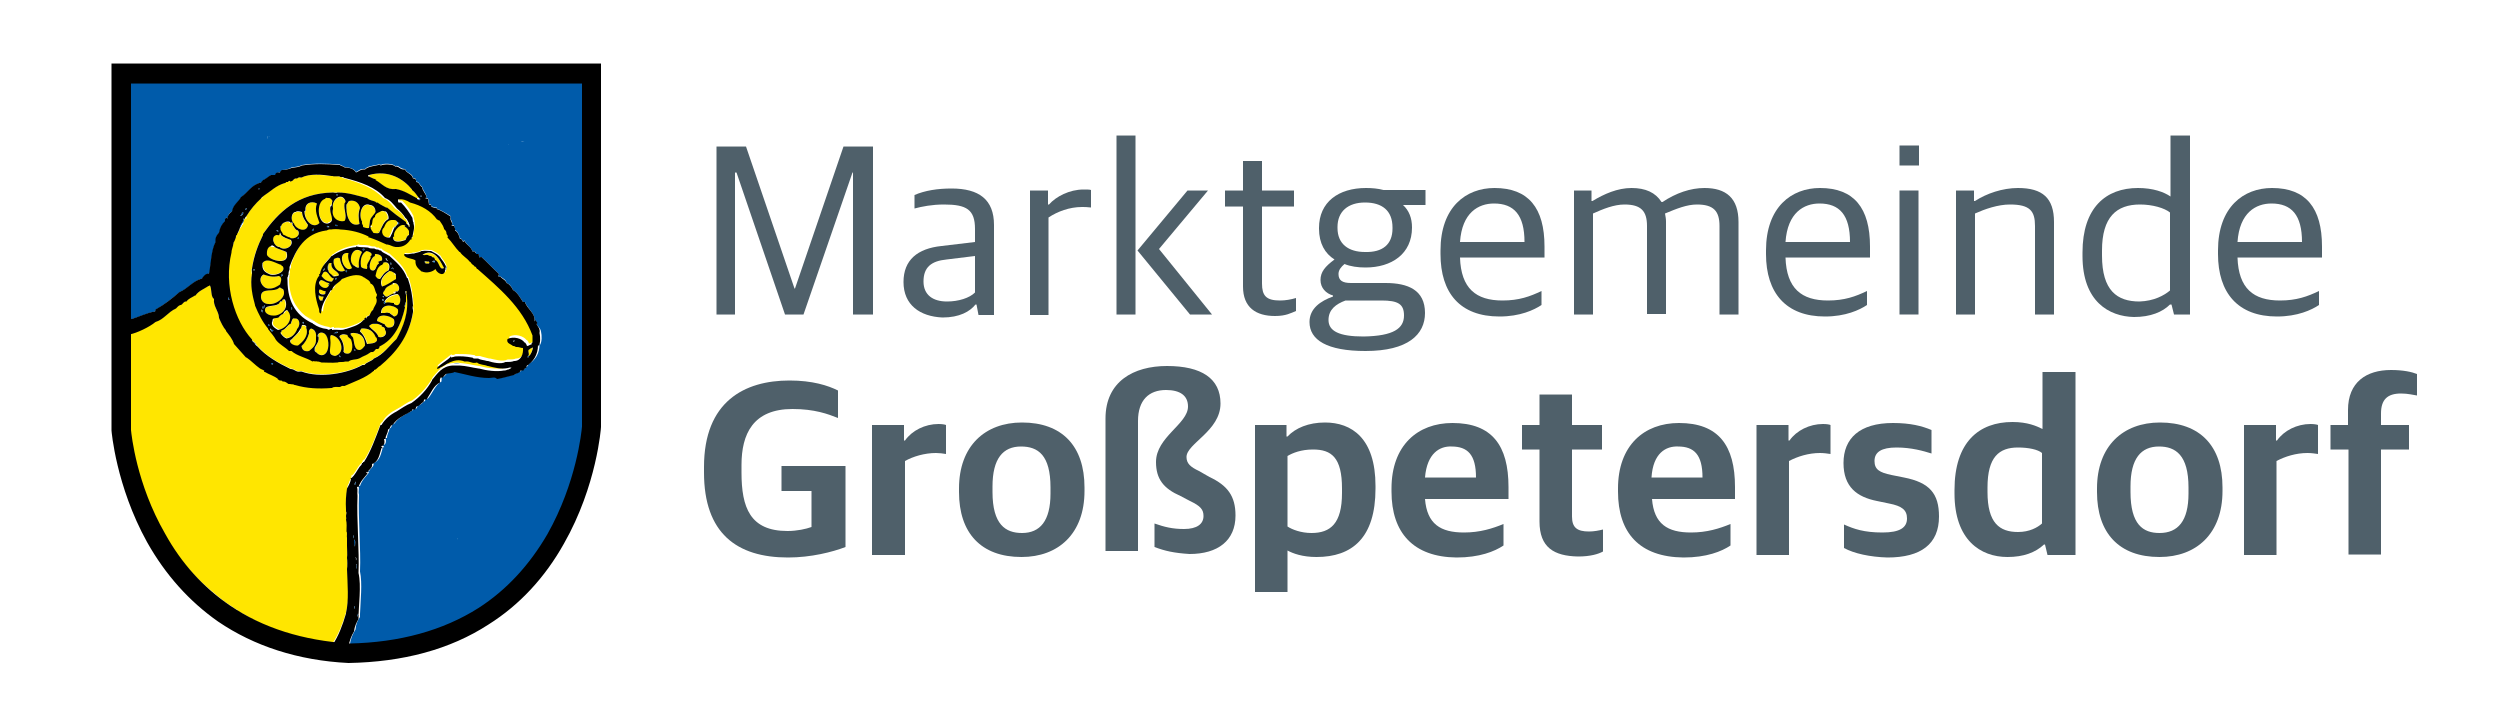
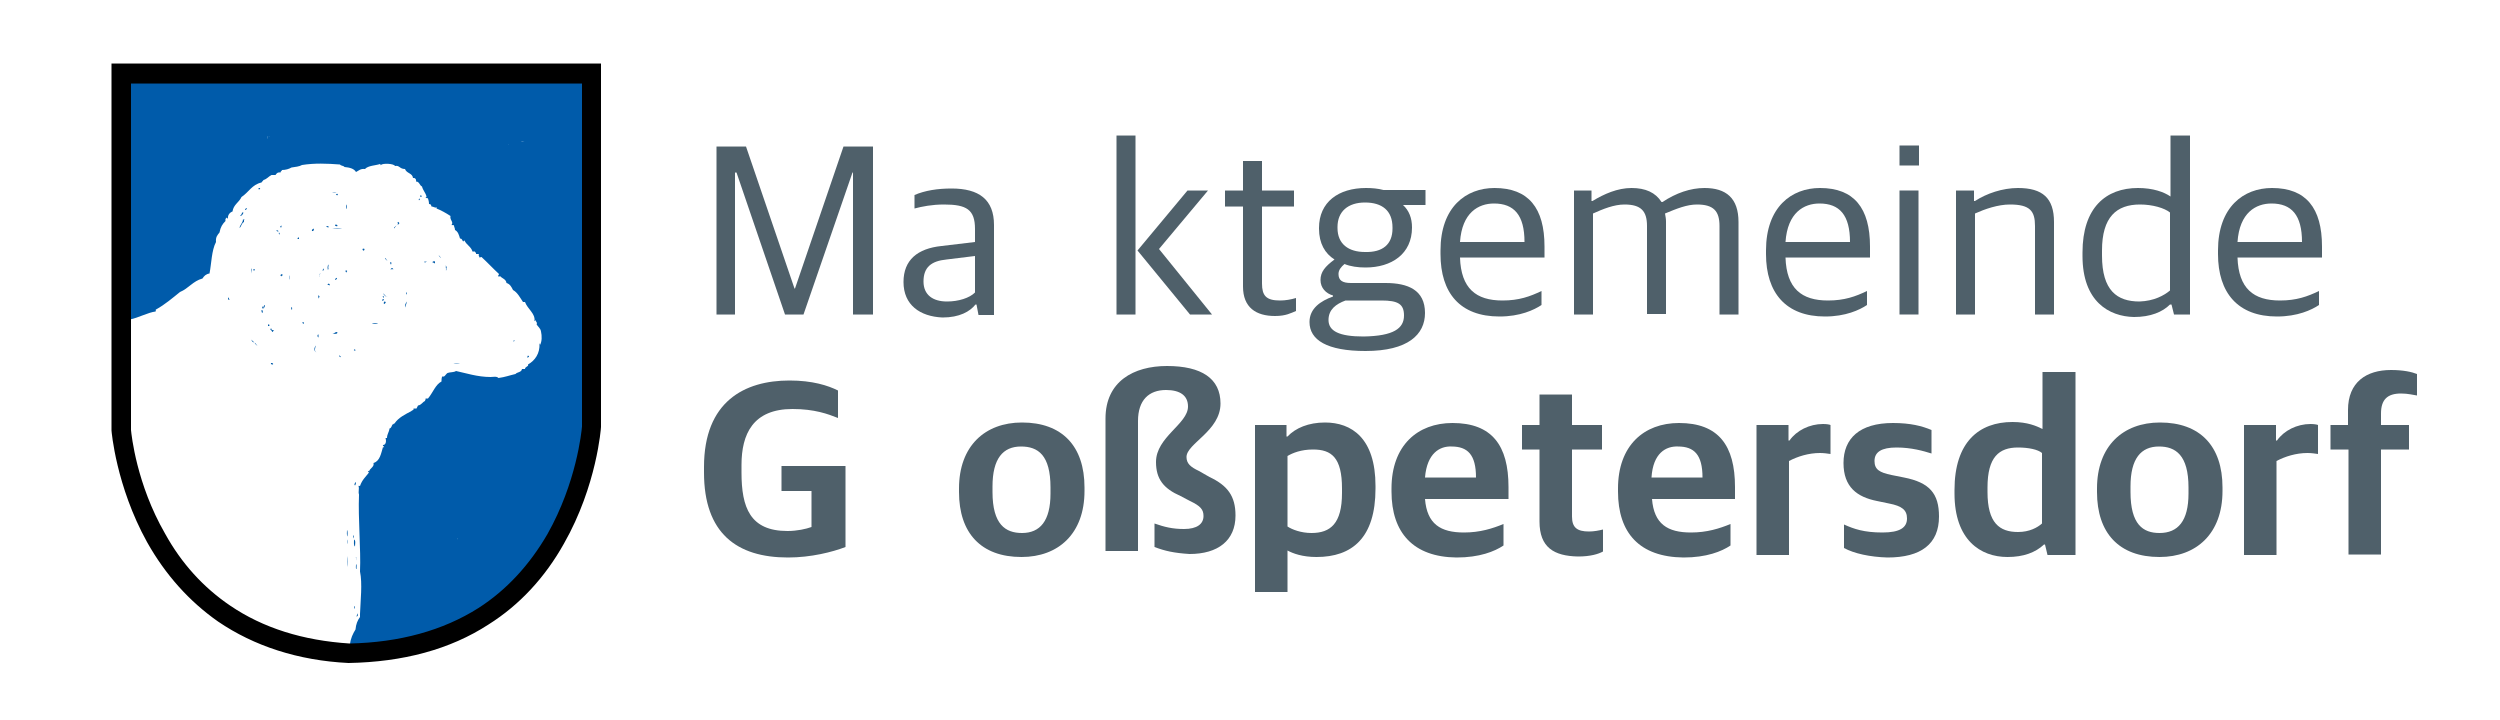
<svg xmlns="http://www.w3.org/2000/svg" version="1.1" id="Ebene_1" x="0px" y="0px" viewBox="0 0 500 143.9" style="enable-background:new 0 0 500 143.9;" xml:space="preserve">
  <style type="text/css">
	.st0{fill:#4F606A;}
	.st1{fill:#005BAA;}
	.st2{fill:#FFE600;}
</style>
  <g>
    <g>
      <path class="st0" d="M143.3,29.3h5.9l9.7,28.4h0.1l9.7-28.4h5.9v33.6h-4V34.5h-0.1l-9.8,28.4h-3.7l-9.7-28.4H147v28.4h-3.7V29.3z" />
      <path class="st0" d="M180.7,56.4c0-4.4,2.8-6.7,7.6-7.2l6.7-0.8v-2.6c0-3.9-1.7-4.9-6.2-4.9c-2.4,0-4.4,0.4-5.9,0.8V39    c2.1-0.9,4.6-1.3,7.4-1.3c5.5,0,8.5,2.2,8.5,7.3v18h-3.1l-0.4-2.1h-0.2c-1.1,1.4-3.2,2.6-6.6,2.6C184,63.3,180.7,61,180.7,56.4z     M195,58.5v-7.3l-5.7,0.7c-3,0.3-4.6,1.5-4.6,4.4c0,2.7,1.9,4,4.7,4C191.7,60.3,193.9,59.6,195,58.5z" />
-       <path class="st0" d="M206,38.1h3.6v2.8h0.2c1.4-1.6,4.1-3,6.9-3c0.6,0,1.3,0,1.5,0.1v3.5c-0.7-0.1-1.4-0.1-1.8-0.1    c-2.5,0-4.9,0.9-6.7,2.1v19.5H206V38.1z" />
      <path class="st0" d="M223.3,27.1h3.8v35.8h-3.8V27.1z M227.5,50.1l10-12h4.1l-9.8,11.7l10.6,13.1H238L227.5,50.1z" />
      <path class="st0" d="M248.6,57.3v-16h-3.6v-3.2h3.6v-5.9h3.8v5.9h6.4v3.2h-6.4v15.4c0,2.4,0.8,3.4,3.6,3.4c1.1,0,2.2-0.2,3.2-0.5    v2.6c-1,0.4-2,1-4.2,1C251.2,63.2,248.6,61.5,248.6,57.3z" />
      <path class="st0" d="M261.9,64.4c0-2.7,2.2-4.2,4.7-5.1v-0.2c-1.4-0.4-2.5-1.5-2.5-3.1c0-1.6,0.9-2.7,2.8-4.1    c-1.9-1.2-3.1-3.2-3.1-6.2v-0.1c0-5.2,3.9-8,9.4-8c1.2,0,2.4,0.1,3.5,0.4h8.4v3h-4.5c1.2,1.1,1.8,2.6,1.8,4.5v0c0,5.3-4.1,8-9.3,8    c-1.5,0-3-0.2-4.2-0.7c-0.7,0.6-1.2,1.2-1.2,2c0,1.3,0.8,1.8,2.5,1.8h6.9c4.5,0,7.9,1.4,7.9,6c0,4.3-3.4,7.6-11.9,7.6    C265.4,70.2,261.9,68,261.9,64.4z M280.8,63.1c0-2.3-1.2-3-4.5-3h-7.2c-1.9,0.7-3.4,1.8-3.4,3.9c0,2.2,2.1,3.3,7,3.3    C278.7,67.2,280.8,65.7,280.8,63.1z M278.5,45.7v-0.2c0-3.4-2.1-5-5.5-5c-3.4,0-5.5,1.8-5.5,4.9v0.2c0,3.2,2.2,4.8,5.5,4.8    C276.5,50.5,278.5,48.9,278.5,45.7z" />
      <path class="st0" d="M288.1,50.8v-0.7c0-8.7,5.1-12.5,10.8-12.5c6.8,0,10,4,10,11.7v2.2H292c0.2,6.2,3.2,8.6,8.5,8.6    c3.3,0,5.5-0.8,7.8-1.9V61c-1.5,1-4.3,2.3-8.4,2.3C292,63.3,288.1,58.6,288.1,50.8z M292,48.4h12.9c0-5.4-2.1-7.7-6.1-7.7    C295.7,40.7,292.4,42.5,292,48.4z" />
      <path class="st0" d="M314.6,38.1h3.7v2.1h0.2c2.3-1.4,5-2.6,7.8-2.6s4.8,0.9,6,2.8h0.2c2.7-1.8,5.6-2.8,8.4-2.8    c4.3,0,6.8,2,6.8,6.8v18.5h-3.8V45.2c0-3-1.2-4.3-4.5-4.3c-2,0-4,0.8-6.4,1.8c0.1,0.6,0.2,1,0.2,1.6v18.5h-3.8V45.2    c0-3-1.2-4.3-4.5-4.3c-2.1,0-4.3,0.9-6.3,1.8v20.2h-3.8V38.1z" />
      <path class="st0" d="M353.2,50.8v-0.7c0-8.7,5.1-12.5,10.8-12.5c6.8,0,10,4,10,11.7v2.2h-16.9c0.2,6.2,3.2,8.6,8.5,8.6    c3.3,0,5.5-0.8,7.8-1.9V61c-1.5,1-4.3,2.3-8.4,2.3C357.2,63.3,353.2,58.6,353.2,50.8z M357.1,48.4H370c0-5.4-2.1-7.7-6.1-7.7    C360.8,40.7,357.5,42.5,357.1,48.4z" />
      <path class="st0" d="M379.9,29.1h3.9v4h-3.9V29.1z M379.9,38.1h3.8v24.8h-3.8V38.1z" />
      <path class="st0" d="M391.1,38.1h3.7v2.1h0.2c2.3-1.5,5.5-2.6,8.6-2.6c4.9,0,7.2,2,7.2,6.8v18.5h-3.8V45.2c0-3-1-4.3-5-4.3    c-2.4,0-5,0.9-7,1.8v20.2h-3.8V38.1z" />
      <path class="st0" d="M416.5,51.2v-0.7c0-9,4.7-12.9,11.1-12.9c3,0,5.2,0.8,6.5,1.7V27.1h3.9v35.8h-3.2l-0.5-2H434    c-1.5,1.5-3.9,2.5-7.2,2.5C421.8,63.3,416.5,60.3,416.5,51.2z M434,58.1V42.5c-1.1-0.9-3.5-1.6-6-1.6c-4.7,0-7.6,2.5-7.6,9.2v1    c0,7,3,9.2,7.5,9.2C430.8,60.2,432.8,59.1,434,58.1z" />
      <path class="st0" d="M443.6,50.8v-0.7c0-8.7,5.1-12.5,10.8-12.5c6.8,0,10,4,10,11.7v2.2h-16.9c0.2,6.2,3.2,8.6,8.5,8.6    c3.3,0,5.5-0.8,7.8-1.9V61c-1.5,1-4.3,2.3-8.4,2.3C447.6,63.3,443.6,58.6,443.6,50.8z M447.5,48.4h12.9c0-5.4-2.1-7.7-6.1-7.7    C451.2,40.7,447.9,42.5,447.5,48.4z" />
    </g>
    <g>
      <path class="st0" d="M140.8,94.5v-1.1c0-13.1,8.1-17.3,17.1-17.3c4.6,0,7.7,1,9.7,2v5.5c-2-0.8-4.7-1.8-9.1-1.8    c-7.9,0-10.2,5-10.2,11.2v1.5c0,7,1.7,11.7,9.2,11.7c1.9,0,3.7-0.4,4.8-0.8v-7.2h-6v-5h12.8v16.2c-2.6,1-6.9,2.1-11.5,2.1    C147.3,111.5,140.8,106.6,140.8,94.5z" />
-       <path class="st0" d="M174.5,85h6.3v3.1h0.2c1.4-2,4-3.3,6.7-3.3c0.7,0,1.3,0.1,1.5,0.2v5.8c-0.5-0.1-1.4-0.2-2-0.2    c-2.3,0-4.6,0.7-6.2,1.6v18.8h-6.6V85z" />
      <path class="st0" d="M191.8,98.4v-0.7c0-8.5,5.2-13.2,12.6-13.2c8,0,12.5,4.7,12.5,13v0.7c0,8.5-5.2,13.2-12.6,13.2    C196.2,111.4,191.8,106.6,191.8,98.4z M210.1,98.7v-1.2c0-6.5-2.5-8.2-5.9-8.2c-3.6,0-5.7,2.4-5.7,8v1.1c0,6.5,2.6,8.2,5.9,8.2    C208,106.6,210.1,104.2,210.1,98.7z" />
      <path class="st0" d="M230.9,109.4v-4.7c2,0.7,3.6,1.1,5.9,1.1c2.6,0,3.9-1,3.9-2.6c0-1.3-0.6-2-2.7-3l-1.9-1    c-3.4-1.5-4.9-3.4-4.9-6.8c0-5,6.4-7.6,6.4-11.1c0-2.2-1.6-3.3-4.4-3.3c-3.4,0-5.6,2-5.6,6.2v26h-6.5V83.7    c0-7.4,5.6-10.5,12.3-10.5c6.9,0,10.7,2.5,10.7,7.5c0,5.5-6.8,8-6.8,10.7c0,1.3,0.8,2,2.5,2.8l2.1,1.2c3.6,1.7,5.2,3.8,5.2,7.7    c0,5-3.5,7.7-9.2,7.7C234.8,110.6,233,110.2,230.9,109.4z" />
      <path class="st0" d="M251,85h6.3v2.3h0.2c1.6-1.7,4.2-2.8,7.5-2.8c5.3,0,10.1,3.1,10.1,12.7v0.5c0,9.9-4.7,13.7-11.8,13.7    c-2.8,0-4.7-0.7-5.8-1.3v8.3H251V85z M268.4,98.6v-0.9c0-6.2-2.1-7.8-5.8-7.8c-2.4,0-4.1,0.7-5.1,1.3v14.1    c0.9,0.6,2.7,1.3,4.8,1.3C266.1,106.6,268.4,104.7,268.4,98.6z" />
      <path class="st0" d="M278.3,98.3v-0.6c0-8.6,5.2-13.1,12.2-13.1c7.9,0,11.2,4.5,11.2,12.8v2.4H285c0.4,5,3.1,6.7,7.8,6.7    c3.2,0,5.7-0.8,7.9-1.7v4.3c-1.8,1.2-4.8,2.4-9.4,2.4C282.7,111.4,278.3,106.6,278.3,98.3z M285,95.5h10.2c0-4.6-1.7-6.2-4.9-6.2    C288,89.2,285.4,90.6,285,95.5z" />
      <path class="st0" d="M307.9,104.3V89.9h-3.5V85h3.5v-6.1h6.5V85h6v4.9h-6v13.4c0,2.2,1,3,3.4,3c1,0,2-0.2,2.8-0.4v4.4    c-0.9,0.5-2.5,1-5,1C310.8,111.2,307.9,109.5,307.9,104.3z" />
      <path class="st0" d="M323.6,98.3v-0.6c0-8.6,5.2-13.1,12.2-13.1c7.9,0,11.2,4.5,11.2,12.8v2.4h-16.6c0.4,5,3.1,6.7,7.8,6.7    c3.2,0,5.7-0.8,7.9-1.7v4.3c-1.8,1.2-4.8,2.4-9.4,2.4C327.9,111.4,323.6,106.6,323.6,98.3z M330.3,95.5h10.2    c0-4.6-1.7-6.2-4.9-6.2C333.2,89.2,330.6,90.6,330.3,95.5z" />
      <path class="st0" d="M351.4,85h6.3v3.1h0.2c1.4-2,4-3.3,6.7-3.3c0.7,0,1.3,0.1,1.5,0.2v5.8c-0.6-0.1-1.4-0.2-2.1-0.2    c-2.3,0-4.5,0.7-6.2,1.6v18.8h-6.5V85z" />
      <path class="st0" d="M368.8,109.6v-4.7c2,0.9,4,1.6,7.7,1.6c3.5,0,4.9-1,4.9-2.8c0-1.7-1-2.5-3.6-3l-2.4-0.5    c-4-0.8-6.7-2.8-6.7-7.6c0-4.9,3.2-8,9.9-8c3.5,0,5.8,0.6,7.7,1.4v4.7c-1.6-0.5-4-1.2-7-1.2c-3,0-4.4,0.9-4.4,2.7    c0,1.7,1,2.3,3.4,2.8l2.5,0.5c5.1,1,7,3.2,7,7.8c0,5.5-3.6,8.2-10.3,8.2C374,111.4,370.8,110.7,368.8,109.6z" />
      <path class="st0" d="M390.9,98.7v-0.7c0-9.6,4.9-13.6,11.6-13.6c3,0,4.8,0.8,6,1.4V74.4h6.6v36.6h-5.6l-0.5-2.1h-0.2    c-1.7,1.6-4.1,2.5-7.3,2.5C396.1,111.4,390.9,108,390.9,98.7z M408.4,104.7V90.6c-0.8-0.7-2.7-1.1-4.8-1.1c-3.8,0-6.1,1.9-6.1,8    v0.9c0,6.2,2.4,8,6.1,8C405.9,106.4,407.5,105.5,408.4,104.7z" />
      <path class="st0" d="M419.4,98.4v-0.7c0-8.5,5.2-13.2,12.6-13.2c8,0,12.5,4.7,12.5,13v0.7c0,8.5-5.2,13.2-12.6,13.2    C423.8,111.4,419.4,106.6,419.4,98.4z M437.7,98.7v-1.2c0-6.5-2.6-8.2-5.9-8.2c-3.6,0-5.7,2.4-5.7,8v1.1c0,6.5,2.5,8.2,5.8,8.2    C435.6,106.6,437.7,104.2,437.7,98.7z" />
      <path class="st0" d="M448.9,85h6.3v3.1h0.2c1.4-2,4-3.3,6.7-3.3c0.7,0,1.3,0.1,1.5,0.2v5.8c-0.6-0.1-1.4-0.2-2.1-0.2    c-2.3,0-4.5,0.7-6.2,1.6v18.8h-6.5V85z" />
      <path class="st0" d="M469.6,89.9h-3.5V85h3.5v-3c0-5.6,3.7-8,8.6-8c2.5,0,4.2,0.4,5.2,0.8v4.3c-0.7-0.1-1.8-0.4-3.2-0.4    c-2.7,0-4,1.2-4,4V85h5.6v4.9h-5.6v21h-6.5V89.9z" />
    </g>
  </g>
  <g>
    <path class="st1" d="M69.5,113.4c0.1-0.5,0.1-1.6,0-2.2V113.4z M107.4,41.1c0.2-0.5,0.2-1.1,0.3-1.7   C107.6,40,107.6,40.6,107.4,41.1 M116.5,74C116.5,74,116.5,74,116.5,74c0-0.1,0-0.1,0.1-0.1C116.5,73.9,116.5,73.9,116.5,74   C116.5,74,116.5,74,116.5,74L116.5,74z M101,76.7L101,76.7L101,76.7L101,76.7z M91.4,107.6c0.1,0.1,0.1,0.2,0.1,0.3   C91.5,107.8,91.4,107.7,91.4,107.6 M91,107.4c0.1,0,0.2,0,0.3,0.1C91.2,107.4,91.1,107.4,91,107.4 M90.2,115.4 M88.4,84.5   c0.1,0,0.2,0,0.2-0.1C88.5,84.5,88.5,84.5,88.4,84.5 M88.2,105.7L88.2,105.7c0-0.1,0-0.2,0-0.3C88.2,105.6,88.2,105.7,88.2,105.7    M72.2,122.5c0.2-0.5,0-1.1,0.1-1.4C72.2,121.4,72.4,122,72.2,122.5 M104.2,28.2c0.2,0,0.5,0,0.7,0   C104.7,28.2,104.4,28.3,104.2,28.2 M101.6,28.9c0,0,0.1,0.1,0.1,0.1C101.6,29,101.6,28.9,101.6,28.9 M87.8,19.7   c0-0.3,0.3-0.3,0.7-0.3C88.1,19.4,87.8,19.4,87.8,19.7 M87.4,19.8c0.1,0,0.2-0.1,0.3-0.1C87.6,19.7,87.5,19.8,87.4,19.8 M53.8,27.3   c0,0,0.1,0,0.1,0.1C53.9,27.4,53.9,27.4,53.8,27.3 M53.5,27.4c0-0.1,0.1-0.1,0.2-0.1C53.6,27.3,53.6,27.4,53.5,27.4 M53.4,27.8   c0-0.2,0-0.3,0.1-0.4C53.5,27.5,53.4,27.7,53.4,27.8 M33.9,51.4c0.5,0,0.9,0.1,1.4,0.1C34.9,51.5,34.5,51.4,33.9,51.4 M103.4,16.4   c-1.4,0-3.2,0.3-4.2,0c0,0-0.1,0-0.2,0h-1.9c-0.3,0-0.7,0-1,0c-0.4,0-0.9,0-1.3,0H25.9v47.1c0,0.1,0,0.3,0.1,0.4   c1.8-0.4,3.6-1.4,5.1-1.6c0.2-0.2-0.1-0.3,0.1-0.4c1.8-1,3.3-2.3,4.8-3.5c1.7-0.7,2.6-2.2,4.5-2.7c0.3-0.5,0.7-0.9,1.4-1   c0.4-2,0.4-4.6,1.3-6.3c-0.1-1,0.3-1.4,0.7-1.9c0.2-1.1,0.6-1.7,1.2-2.3c-0.1-0.4,0.1-0.6,0.3-0.7c0,0.1,0,0.2,0.2,0.2   c-0.1-0.6,0.3-1.2,0.9-1.4c0.2-1.4,1.3-1.8,1.8-2.9c1.4-0.9,2.1-2.5,4-2.9c0.1-0.2,0.3-0.3,0.4-0.5c0.7-0.2,1-0.7,1.6-1h0.8   c0.2-0.3,0.4-0.6,1-0.5c0-0.3,0.3-0.3,0.3-0.5c0.7,0,1.4-0.2,1.9-0.5c0.7-0.1,1.6-0.2,2.1-0.5c2.5-0.4,5-0.3,7.6-0.1   c0.2,0.3,0.7,0.2,0.9,0.5c1,0.1,1.9,0.3,2.3,1c0.6-0.3,0.9-0.7,1.8-0.6c0.6-0.7,2.2-0.7,3-1c0.2,0,0,0.4,0.2,0.2   c0.3-0.4,2.6-0.3,2.8,0.2c0.9-0.2,0.9,0.6,2,0.6c0.3,0.9,1.5,0.8,1.6,1.8c0.5-0.1,0.7,0.4,0.6,0.7c0.7,0,0.7,0.8,1.2,1   c0.2,0.8,0.7,1.2,0.9,2c0,0.2-0.2,0.2-0.2,0.3c0.2,0,0.4,0,0.5,0.1c0.1,0.3,0.2,0.7,0.2,1.1c0.4,0,0.4,0.2,0.5,0.5   c0.4,0,0.6,0.3,1.1,0.2c0,0.1-0.1,0.1-0.1,0.2c0.8,0.3,1.9,0.9,2.8,1.5c-0.2,0.8,0.7,1.2,0.2,1.8c0.2,0.1,0.3-0.1,0.5,0.1   c0,0.3,0.2,0.5,0.2,0.9c0.6,0.3,0.8,1,1,1.7c0.5,0,0.4,0.5,0.7,0.6c0-0.1,0.1-0.2,0.2-0.2c0.4,0.9,1.3,1.2,1.6,2.2h0.5   c0,0.3,0.3,0.1,0.2,0.5h0.6c-0.2,0.3,0.1,0.5,0.1,0.7c0.2,0,0.2-0.1,0.4-0.1c1.2,1.1,2.3,2.3,3.5,3.4c0,0.2-0.3,0.3-0.1,0.5   c0.1,0,0.2,0,0.2,0.1c0-0.1,0-0.2,0.1-0.2c0.4,0.5,1.2,0.6,1.3,1.4c0.7,0.2,1,0.8,1.3,1.4c0.9,0.5,1.4,1.5,2,2.4h0.4   c0.5,1.4,2.1,2.3,1.9,3.8c0.3,0.1,0-0.3,0.2-0.2c0,0.3,0.5,0.6,0.2,0.8c0.2,0.5,0.8,0.8,0.9,1.5c0.2,0.9,0.2,2-0.2,2.7   c0-0.1,0-0.3-0.1-0.3c0.1,2-0.9,3.4-2.3,4.2c0.2,0.4-0.6,0.4-0.6,0.9h-0.6c-0.1,0.7-1,0.6-1.3,1c-1.3,0.3-2,0.6-3.4,0.8   c-0.4-0.4-1-0.2-1.6-0.2c-2.6,0-5-0.8-6.9-1.2c-0.4,0.3-1.2,0.2-1.7,0.4c-0.2,0.1-0.5,0.6-0.7,0.7c-0.2,0.1-0.2-0.2-0.4,0.1   c-0.1,0.3-0.1,0.6-0.1,0.9c-1.2,0.6-1.7,2.2-2.7,3.4h-0.5c0.1,0.2-0.1,0.3-0.1,0.5c-0.5,0.2-0.7,0.8-1.4,0.9   c-0.1,0.2-0.2,0.4-0.3,0.6h-0.6c0.1,0.4-0.3,0.3-0.4,0.5c-1.3,0.7-2.6,1.3-3.4,2.5c-0.2,0-0.2,0.2-0.4,0.2   c-0.2,0.3-0.2,0.7-0.6,0.8c-0.1,0.8-0.5,1.1-0.5,1.9h-0.3c0.2,0.6,0.1,1.4-0.5,1.4c-0.1,0.3,0.3,0.2,0.2,0.5   c-0.1,0-0.1-0.1-0.2-0.1c-0.4,1.3-0.6,2.8-1.9,3.2c0.2,0.8-0.7,1-0.9,1.7c-0.1,0-0.2-0.3-0.2,0c-0.1,0.3,0.3,0,0.2,0.2   c-0.7,0.9-1.4,1.5-1.8,2.7c-0.2,0-0.2-0.1-0.3,0c0.2,0.6-0.1,1.1,0.1,1.7V99c-0.2,4.7,0.4,10.9,0.2,15.3c0.5,2.4,0.1,5.8,0,8.5   c0,0,0,0,0,0c0,0,0,0.1,0,0.1c0.2,0.8-0.3,1.6-0.5,2.3c0.2-0.7,0.7-1.5,0.5-2.3c0,0.2,0,0.4,0,0.5c-0.5,0.7-0.8,1.4-0.9,2.5   c-0.5,0.8-1,1.8-1.1,3c0,0,0,0,0,0c8.7-0.1,16.3-1.9,22.8-5.3c0,0,0,0,0,0h0c0.5-0.3,1-0.5,1.4-0.8c0.1-0.1,0.2-0.1,0.3-0.2   c0.5-0.3,1-0.6,1.5-0.9c3.6-2.3,6.8-5.2,9.6-8.6c0-0.1,0.1-0.1,0.1-0.2c0,0,0,0,0.1,0c1.5-1.9,2.9-3.9,4.2-6.2   c5.9-10.3,6.8-20.6,6.9-21.6V16.4h-9.1C106.2,16.4,104.8,16.4,103.4,16.4 M69.4,41.8v-0.9C69.2,41,69.2,41.7,69.4,41.8 M70.8,70.1   h0.3C71.1,69.8,70.7,69.8,70.8,70.1 M69.4,106c0,0.4-0.1,1,0.1,1.3C69.5,106.9,69.6,106.3,69.4,106 M69.5,107.9   c-0.1,0.1-0.1,0.8,0,0.9V107.9z M71,97.1c0.1-0.1,0.3-0.6,0.1-0.7C71.1,96.6,70.7,96.8,71,97.1 M70.9,121.8   C71.1,120.7,70.6,121.4,70.9,121.8 M70.8,107.9c0,0.5-0.1,1.2,0.2,1.4C71,108.8,71.2,108.1,70.8,107.9 M71.2,112.9   c0,0.2-0.1,1,0.1,0.9C71.3,113.5,71.4,112.7,71.2,112.9 M71.2,111.5c-0.2,0,0.1,0.1,0.1,0.2C71.1,112.6,71.5,111.5,71.2,111.5    M70.7,107.7C70.9,106.9,70.4,106.8,70.7,107.7 M65.7,54.1L65.7,54.1c-0.2-0.1,0-0.3,0-0.4c-0.1-0.2,0-0.3,0-0.6v-0.2   C65.5,53,65.4,53.9,65.7,54.1 M65.7,56.7c0,0.1-0.1,0.1-0.2,0.2c0,0.1,0.1,0.1,0.2,0.1c0.1,0,0.1,0,0.1,0.1c0.1,0,0.1-0.1,0.2-0.2   C65.8,56.9,65.9,56.7,65.7,56.7 M64.5,54.1c0.3,0.1,0.4-0.4,0.2-0.5C64.9,53.9,64.5,53.8,64.5,54.1 M67.6,38.9   c-0.1,0-0.1-0.1-0.2-0.2c0,0.2-0.3,0.1-0.2,0.2C67.3,39.1,67.6,39.1,67.6,38.9 M69.4,54.1h-0.3c0,0.2,0,0.3,0.2,0.4   C69.3,54.3,69.5,54.3,69.4,54.1 M65.8,45.4c-0.1-0.1-0.2-0.2-0.5-0.2C65.2,45.5,65.8,45.5,65.8,45.4 M67.9,71.1   c-0.2,0.2,0.3,0.5,0.3,0.2C67.9,71.4,68.1,71,67.9,71.1 M66.5,45.7h1.9C68,45.6,67,45.6,66.5,45.7 M67.3,38.5h-0.9   C66.6,38.6,67.2,38.6,67.3,38.5 M67,45.1c0.1,0.1,0.5,0.3,0.5,0C67.4,44.9,67,44.8,67,45.1 M67,56c0.2,0,0.4-0.2,0.4-0.4   C67.1,55.5,67.1,55.8,67,56 M66.5,66.8c0.5-0.1,0.9,0.1,1-0.3C67.2,66.2,66.9,66.7,66.5,66.8 M63.8,55.3c0.2-0.1,0.1-0.2,0.1-0.4   c0.1,0,0.1-0.1,0.2-0.2c-0.1,0-0.1,0.1-0.2,0.1V55.3z M71.5,122.7c0,0.4-0.2,0.3-0.2,0.6C71.6,123.3,71.7,122.8,71.5,122.7    M85.3,52.3c0-0.2-0.3,0-0.4,0c0,0.2,0.1,0.3,0.2,0.3c0-0.1-0.1-0.2-0.1-0.3H85.3z M83.7,39.9c0.1,0.4,0.5-0.2,0.2-0.2   C83.9,39.8,83.9,39.9,83.7,39.9 M84.3,39.4v-0.3H84C84,39.3,84.1,39.4,84.3,39.4 M87.7,51c0.1,0.2,0.3,0.5,0.5,0.6   C88.1,51.4,87.9,51.2,87.7,51 M81.1,61.5c-0.1-0.5,0.3-0.6,0.2-1.2C81.2,60.7,80.8,61.1,81.1,61.5 M105.8,71.2   c-0.1,0-0.1,0-0.2-0.1c-0.1,0.1-0.1,0.3-0.2,0.4C105.7,71.5,105.8,71.4,105.8,71.2 M102.7,68.1c0,0.1,0,0.2-0.1,0.2   c0.2,0,0.3-0.1,0.4-0.2H102.7z M89.2,54.1c0.2-0.2,0.2-0.9-0.1-1c0.2,0.2-0.1,0.6,0.2,0.6C89.3,53.9,89.1,53.9,89.2,54.1    M90.7,72.8H92C91.7,72.7,90.9,72.7,90.7,72.8 M87,52.3c-0.1-0.1-0.5-0.1-0.5,0.2c0.2,0,0.3,0.1,0.5,0.2V52.3z M77.5,52.1   c-0.3,0-0.2-0.5-0.5-0.5C77.1,51.9,77.4,52.2,77.5,52.1 M81.4,58.7v-0.2c-0.1,0-0.1,0.1-0.2,0c0,0.2,0.1,0.3,0.1,0.5   C81.4,59.1,81.2,58.8,81.4,58.7L81.4,58.7z M74.4,64.8h1.2C75.4,64.6,74.6,64.6,74.4,64.8 M76.9,60.8c0-0.1,0.1-0.1,0.2-0.2   c0.1-0.3,0-0.2-0.2-0.3C76.7,60.4,76.7,60.9,76.9,60.8 M72.9,49.8c-0.1-0.1-0.3-0.1-0.4,0c0,0.2,0.1,0.2,0.1,0.3   C72.8,50.2,72.9,50,72.9,49.8 M76.8,58.8c-0.1,0-0.1-0.1-0.2-0.1c0.2,0.2,0.5,0.8,0.9,0.6h-0.3C77.1,59.1,76.9,59,76.8,58.8   L76.8,58.8z M79.9,44.6c-0.2,0-0.1-0.3-0.4-0.2c0.1,0.1,0.1,0.5,0,0.6C79.7,44.9,79.8,44.7,79.9,44.6 M79.3,45.1   c-0.2,0.1-0.3,0.3-0.5,0.4v0.2C79,45.5,79.1,45.3,79.3,45.1 M76.6,60.2c0-0.2,0.2-0.1,0.2-0.3c-0.1,0-0.1-0.1-0.2-0.1   C76.4,59.9,76.4,60.2,76.6,60.2 M78.2,52.9c0.1-0.1,0.1-0.4,0-0.5C77.9,52.4,78.1,52.9,78.2,52.9 M76.5,59.3c0.1,0,0.1,0.3,0.3,0.2   v-0.2C76.7,59.3,76.6,59.2,76.5,59.3 M78.1,53.9c0.3,0,0.4-0.3,0.5,0.1c0-0.1,0-0.2,0.1-0.2c-0.1,0-0.2-0.1-0.2-0.2   C78.3,53.6,78.2,53.7,78.1,53.9 M52.3,62c0,0.3,0,0.5,0.2,0.6C52.6,62.3,52.6,62,52.3,62 M45.8,121.2c0.1,0.2,0.2,0.3,0.3,0.4   c0,0,0,0,0.1,0c0.2,0.1,0.4,0.2,0.6,0.3C46.6,121.5,46.1,121.5,45.8,121.2 M48.4,42.5c0,0.3-0.2,0.5-0.4,0.7c0.4,0,0.6-0.4,0.7-0.7   H48.4z M48.8,43.8v0.2c-0.1,0-0.1-0.2-0.2-0.2c0,0.8-0.6,1.1-0.7,1.8c0.4-0.3,0.4-1,0.9-1.2v-0.2C48.7,44,49,44,48.8,43.8   L48.8,43.8z M47,122c0,0.1,0.1,0.1,0.1,0.2c0.1,0.1,0.2,0.1,0.3,0.2c0,0,0,0,0,0C47.5,122.1,47.2,122.2,47,122 M45.6,59.5   c0,0.3,0,0.5,0.3,0.5C45.8,59.8,45.8,59.5,45.6,59.5 M45.4,121C45.4,121,45.4,121,45.4,121c0,0.1,0.1,0.2,0.2,0.2c0,0,0,0,0.1-0.1   C45.7,121,45.5,121,45.4,121 M37.2,113.4c0.1,0.1,0.2,0.3,0.3,0.4c0.1,0,0.1,0.1,0.2,0.1C37.5,113.8,37.4,113.6,37.2,113.4    M50.9,68.5c0.1,0.3,0.4,0.5,0.6,0.7C51.3,69,51.2,68.7,50.9,68.5 M49,42c0.2,0,0.4-0.2,0.4-0.4C49.2,41.7,49,41.7,49,42    M50.6,124.1c0.2,0.1,0.5,0.2,0.7,0.4C51.1,124.3,50.9,124.1,50.6,124.1C50.6,124.1,50.6,124.1,50.6,124.1 M51.7,124.7   c0.3,0.1,0.6,0.3,0.9,0.4c0,0,0,0,0,0C52.4,124.9,52,124.8,51.7,124.7C51.7,124.6,51.7,124.7,51.7,124.7 M50.9,53.8h-0.2v0.3   C50.9,54.2,51,54,50.9,53.8 M50.3,54.7v-1c-0.1,0-0.1,0.2-0.1,0.3L50.3,54.7L50.3,54.7z M50.3,67.9c0,0.3,0.2,0.5,0.5,0.6   C50.7,68.2,50.4,68.2,50.3,67.9 M52,37.6c-0.2,0-0.3,0.1-0.4,0.2C51.9,37.9,52.1,37.9,52,37.6 M52.9,61c-0.1,0.1-0.3,0.4-0.1,0.6   C52.9,61.4,53.1,61.1,52.9,61 M55.4,126.2c-0.2-0.1-0.5-0.2-0.8-0.3C54.9,126,55.2,126.1,55.4,126.2 M54.3,65.7   c-0.1,0-0.2,0-0.2,0.1V66c0.3,0,0.2,0.4,0.5,0.4c-0.1-0.2,0.2-0.2,0.2-0.3C54.5,66,54.2,66,54.3,65.7 M56.1,55.1   c0,0.1,0.2,0.1,0.2,0.2c0-0.1,0.1-0.2,0.2-0.2C56.6,54.7,56.1,54.8,56.1,55.1 M55.3,46c0,0.3,0.2,0.3,0.4,0.3   C55.7,46.1,55.5,46.1,55.3,46 M52.5,61.3c-0.1,0.1-0.1,0.5,0.2,0.4C52.7,61.5,52.7,61.3,52.5,61.3 M63.8,59.1   c-0.2-0.2-0.2,0.5,0,0.6c0-0.1,0-0.3,0.1-0.3v-0.1C63.8,59.2,63.8,59.2,63.8,59.1 M54.2,72.6c-0.1,0.3,0.2,0.3,0.4,0.3   C54.7,72.6,54.4,72.6,54.2,72.6 M53.6,64.9v0.3C54,65.3,54,64.8,53.6,64.9 M55.8,46.8c0.1,0,0.1,0.1,0.2,0.2   c-0.1-0.1,0-0.4-0.2-0.5C55.8,46.6,55.7,46.6,55.8,46.8 M60.5,64.4c0,0.3,0.1,0.4,0.3,0.3C60.8,64.6,60.8,64.4,60.5,64.4    M56.2,45.5c0.1,0,0.1-0.2,0.1-0.3v-0.1C56.1,45.2,55.9,45.4,56.2,45.5L56.2,45.5z M63.7,67.5v-0.6h-0.1   C63.4,67.1,63.5,67.4,63.7,67.5 M63.2,69.1c-0.4,0.4-0.5,1.1,0.1,1.4C62.8,70.2,63,69.6,63.2,69.1 M62.4,46.2   c0.3,0.1,0.5-0.3,0.3-0.5C62.6,45.9,62.3,45.8,62.4,46.2 M59.5,47.8h0.3v-0.3h-0.2C59.6,47.6,59.5,47.6,59.5,47.8 M57.9,55.1   c-0.2,0.1,0,0.5-0.1,0.8C58,55.8,57.8,55.3,57.9,55.1 M58.3,61.4c-0.1,0.2-0.1,0.4,0.1,0.6C58.4,61.7,58.5,61.5,58.3,61.4" />
-     <path class="st2" d="M65.8,57C65.8,57,65.8,56.9,65.8,57c-0.2-0.1-0.2-0.1-0.2-0.2c0.1,0,0.2,0,0.2-0.2c-0.6-0.1-0.9-0.5-1.5-0.6   c-0.2,0.2-0.4,0.2-0.4,0.6C63.9,57.6,65.4,58.1,65.8,57 M64.7,59.3c-0.5,0.1-0.6-0.2-0.9-0.2c0,0.1,0,0.1,0.1,0.2v0.1   c-0.1,0-0.1,0.2-0.1,0.3c0,0.2,0.1,0.2,0.2,0.4h0.5C64.5,59.7,64.7,59.7,64.7,59.3 M65.1,58.1c-0.6,0-0.7-0.3-1.2-0.3   c-0.3,0.5,0,1,0.6,1h0.1C65.3,58.9,65,58.5,65.1,58.1 M70.5,53.6c-0.4-0.8-1-2-0.7-3C67.1,50.3,68.9,54.9,70.5,53.6 M66.4,56.3   c0.2-0.2,0.3-0.4,0.4-0.6c-0.9,0-1.1-1.7-2-1.3c-0.2,0.1-0.3,0.5-0.5,0.8C64.8,55.8,65.4,56.4,66.4,56.3 M69,54.1   c-0.4-0.7-1-1.3-1-2.4c-0.4-0.3-0.8-0.2-1.2,0.1C66.4,53,67.5,54.9,69,54.1 M67,71.2c2.3-0.6,1.2-4-0.8-4.2   c-0.3,0.4-0.2,0.8-0.2,1.5C66.1,70.2,65.5,70.9,67,71.2 M64,44.6c-0.2-1-1.1-2.5-0.5-3.9c-1.1-0.6-2.6-0.1-2.3,1.4   c0,0.2-0.3,0.1-0.2,0.3C60.9,44.1,62.6,45.9,64,44.6 M66.8,55.3c0.3-0.1,0.8-0.1,1-0.3c-0.3-1-1.7-0.9-1.5-2.4   c-0.3,0-0.6,0-0.6,0.3v0.2c0,0.4-0.1,0.4,0,0.6c0,0-0.2,0.3,0,0.3v0.2c0.1,0.6,0.6,0.7,0.9,1L66.8,55.3c-0.1-0.3,0.4-0.4,0.5-0.2   C67,55.1,66.8,55.1,66.8,55.3 M61.6,45.1c-0.5-0.8-1.1-1.4-1.2-2.6c-0.4-0.1-1-0.3-1.3,0h-0.1c-0.8,0.2-0.9,1.8-0.2,2.2v0.1   C59.1,45.8,61.3,46.7,61.6,45.1 M85,52.3c0,0.2,0.1,0.2,0.1,0.3v0.1h0.7c0.1-0.2,0.1-0.2,0-0.4H85z M71.1,53.3v-0.2h0.2   C71.3,53.2,71.3,53.3,71.1,53.3c0.1,0,0.2,0,0.2,0.1c0,0.2,0.3,0,0.5,0.1c-0.1-1.4,0.2-2.3,0.6-3.1C70.4,48.8,69.2,52.6,71.1,53.3    M74.2,51.2C74.2,51.1,74.2,51.1,74.2,51.2c0.6-0.6-0.5-0.9-0.9-1c-0.9,0.5-1.3,1.5-1.1,3.1c0.2,0.4,0.7,0.4,1.2,0.5   c0-0.3,0.1-0.5,0.1-0.8C73.6,52.3,74.4,51.6,74.2,51.2 M68,67.4c0.5,0.7,1,1.7,0.8,3c0.1,0,0.1,0.2,0.2,0.2   c1.7,0.7,1.8-1.5,1.3-2.7c-0.2-0.3-0.7-0.4-0.7-0.9c-0.3,0-0.8-0.2-1,0h-0.1v-0.1C68.2,67,67.9,67,68,67.4 M81.4,58.5   c0-0.2,0-0.3-0.2-0.3v0.3C81.2,58.6,81.3,58.6,81.4,58.5 M70.1,66.8c0,0.4,0.4,0.5,0.5,0.8c0.2,0.6,0.3,1.5,0.5,2   c0-0.4,0-0.9-0.2-1.3c0.1,0.4,0.2,0.8,0.2,1.3v0l0,0c0.2,0.3,0.4,0.5,0.8,0.5c0.4,0,0.8-0.5,1.1-0.9c0-1.2-0.5-2.2-1.6-2.5   C71,66.6,70.5,66.5,70.1,66.8 M59.5,46.1c-0.6-0.2-0.7-0.8-1.1-1.1v-0.4h-0.5v-0.1c-0.2-0.2-0.9-0.1-1.1,0.1h-0.1   c-0.2,0.2-0.4,0.3-0.5,0.6v0.1c0,0.1,0,0.3-0.1,0.3h-0.1c-0.1,0.7,0.3,0.9,0.5,1.4c0.6,0.1,0.9,0.6,1.6,0.6c-0.1,0-0.2,0-0.2,0.1   C59,47.9,60.2,47.1,59.5,46.1 M70.5,95.3c0,0,0,0.1,0,0.1C70.4,95.5,70.5,95.4,70.5,95.3 M105.6,71.1c0,0.1,0.1,0.1,0.2,0.1   c0.4-0.4,0.7-1.1,0.7-1.7c-0.3,0.1-0.6,0.3-0.9,0.5C105.6,70.4,105.9,70.8,105.6,71.1 M75.9,55.8c0.5-0.7,0.9-1.3,1.7-1.7   c0.4-0.8,0.2-1.9-1-1.6c-0.1,0.2-0.2,0.3-0.3,0.5h-0.1c-0.8,0.3-1,1.2-1.2,2.2C75.3,55.4,75.4,55.8,75.9,55.8 M76.3,62.6h0.8   c0.3-0.1,0.5-0.1,0.8,0h0.1c0.2,0.3,0.6,0.4,0.9,0.7c0.6-0.1,0.9-0.6,0.8-1.4C78.8,60.9,76.2,60.6,76.3,62.6 M79.6,58.9   c-1.2,0.2-2.2,0.6-2.6,1.5c0.1,0.2,0.3,0,0.2,0.3c0.5-0.3,1,0,1.6,0h0.1v0.2C80.1,61.8,80.5,59.4,79.6,58.9 M79,54.6   c-0.4-0.1-0.5-0.4-1-0.4c-0.9,0.6-2.2,1.7-1.5,3.1c1.1-0.3,1.9-1,2.8-1.5v-0.6c-0.1,0-0.1-0.5-0.2-0.2c-0.1,0-0.1-0.1-0.2-0.1   C78.8,54.7,78.9,54.7,79,54.6 M78.8,56.6c0,0.1,0.1,0.1,0.1,0.2c0,0.1-0.2,0.1-0.3,0.1c0.1-0.2,0.1-0.1-0.2-0.1   c-0.6,0.4-1.4,0.6-1.6,1.5c0-0.1,0-0.2-0.1-0.2c0,0.3-0.1,0.4-0.2,0.6c0.1,0,0.1,0.1,0.2,0.1h0.1c0,0.2,0.2,0.3,0.3,0.5h0.3   c0.5-0.2,0.8-0.5,1.4-0.6c0-0.1-0.1-0.1-0.1-0.2v-0.1c0.2-0.3,0.2,0.3,0.3,0.1c-0.1-0.4,0.3-0.2,0.4-0.2   C80.2,57.9,79.7,56.6,78.8,56.6 M72.3,65.7c-0.1,0.2-0.3,0.3-0.2,0.6c0.7,0.6,1.1,1.5,1.4,2.5c0.8-0.1,1.6-0.2,2-0.7   c0-0.3,0-0.7-0.3-0.7v-0.1C74.6,66.4,73.9,65.6,72.3,65.7 M73.8,65.2c0.6,0.7,1.6,1.1,1.9,2.2c1,0.2,1.9-0.7,1.3-1.4v-0.2   c-0.1-0.4-0.4-0.4-0.7-0.5c0.4-0.2-0.5-0.3-0.7-0.5h-1.2C74.2,64.9,74,65,73.8,65.2 M77,64.9L77,64.9c0.1,0.3,0.5,0.7,0.7,0.6h0.2   c0.8,0,1-0.8,0.9-1.6c-0.7-0.8-3.2-1.4-3.4,0.3C76,64.4,76.5,64.7,77,64.9 M75.6,52.8c0,0-0.1,0.1-0.1,0.2   C75.5,52.9,75.6,52.8,75.6,52.8 M74.5,54.1c0.6,0,0.6-0.7,1-1.1h0c0,0,0,0,0-0.1c0.1-0.1,0.2-0.1,0.3-0.2c0-0.2-0.1-0.2-0.1-0.4   c0.3-0.1,0.4-0.2,0.7-0.2c0.2-0.8-0.5-1.3-1.4-1.3c0,0.2,0,0.5-0.2,0.5C74.1,51.8,73.4,54.1,74.5,54.1 M66.5,40   c-0.2-0.2-0.3-0.6-0.8-0.6h-0.2c-0.3,0-0.5,0-0.5,0.2h-0.1c-1.8,0.8-1.4,5.2,0.7,5v-0.1c1.7-0.5,0.1-1.9,0.5-3.5   C66.5,41,66.3,40.3,66.5,40 M78.7,45.5c0.2-0.1,0.4-0.3,0.5-0.4c0.1,0,0.1-0.2,0.2-0.2c0.1-0.1,0.1-0.4,0-0.6   c-0.2-0.2-0.3-0.4-0.7-0.4h-0.5c-0.8,0.1-1.2,0.8-1.5,1.4v0.1c-0.9,0.7-0.3,2.3,1.1,2c0-0.1,0.1-0.1,0.1-0.2h0c0,0,0,0,0,0   c-0.1-0.4,0.2-0.8,0.2-0.9c0,0.1-0.3,0.5-0.2,0.9c0.3-0.5,0.5-1.1,0.7-1.7V45.5z M73.8,45.6c0.1-0.7,0.1-0.8,0.2-1.4   c0.2-0.9,1.1-1.5,1.1-1.8c0-0.4-0.3-1.2-1-1.3H74c-1.6-0.7-2.4,1.9-1.6,3.3v0.1c-0.1,0.5,0.3,0.5,0.2,1   C73,45.5,73.3,45.7,73.8,45.6 M69.1,40.3c-0.8-2-2.9-0.1-2.5,1.4v0.2c-0.4,1.6,0.9,2.7,2.3,2.4c0.6-0.9-0.2-2.2,0-3.4   C69,40.6,69.1,40.5,69.1,40.3 M78.6,47.2c-0.1,1.6,1.9,0.9,2.5,0.7c0.2-0.3,0.3-0.8,0.7-1v-0.6c0.1-0.4-0.4-0.8-0.8-1   c-0.1,0-0.2,0-0.2-0.1c0,0,0.2,0,0.2-0.1c-0.8-0.8-2.2,0.9-2.3,1.7c-0.1,0.1,0.1,0.2,0,0.5C78.6,47.3,78.6,47.2,78.6,47.2    M69.8,40.2c-0.1,0.3-0.3,0.5-0.5,0.7v0.9c0,1.5,0.7,3.7,2.6,3c-0.2-1.1-0.4-2.2,0.1-3.2C71.8,40.6,71.1,39.9,69.8,40.2 M75.9,46.3   c0.5-0.9,0.7-2,1.6-2.5c0.2-0.6-0.2-1.2-0.5-1.5c-0.4,0-0.5-0.1-0.9-0.1c-0.4,0.3-1.1,0.5-1.3,1v0.2c-0.7,0.3-0.4,1.1-0.7,1.6   c0,0.1,0,0.2,0.1,0.2c0-0.2,0.2,0,0.2,0.2h-0.4c0,0.6,0.4,0.9,0.6,1.3C75.2,46.6,75.8,46.8,75.9,46.3l-0.2,0.1v-0.1H75.9z M74,35   c0,0.1-0.1,0.1-0.1,0.2v0.2c0.4,0.2,0.8,0.4,1.3,0.5c-0.1,0-0.2,0-0.2,0.1c1.3,0.7,2.1,2,4,1.8h0.1c1.6,0.4,2.9,1.1,4.1,1.8   c0,0,0.1,0,0.1,0.1c0.1,0,0.1,0.1,0.2,0c-0.1,0-0.1-0.1,0.1-0.1c0.1,0,0.1,0,0.1-0.1c-0.4-0.6-0.7-1.2-1.3-1.5v-0.1   c-1.7-2.1-4.7-4-8.6-2.9C73.8,35.1,74,35.1,74,35 M71.6,38.8c0-0.1-0.1-0.2-0.1-0.3C71.6,38.6,71.6,38.7,71.6,38.8 M50.9,68.4   L50.9,68.4c0.3,0.2,0.4,0.6,0.6,0.8c1.8,2,4.1,3.3,6.6,4.5c0.9,0,1,0.7,2,0.5h0.2c3.8,1.4,9.3,0.4,12.2-1.3h0.4   c0.5-0.6,1.4-0.7,2-1.3c1.9-0.9,3.1-2.6,4.5-3.9c1.3-2.4,2.6-5.3,2-9.1h-0.1c0,0.1,0.1,0.4-0.1,0.4v1.2c0.1,0.6-0.2,0.7-0.2,1.2   c-0.6,2.6-1.5,4.8-3,6.3l0,0c0,0,0,0,0,0c-0.6,0.6-1.3,1.1-2.1,1.5c-0.1,0.2-0.2,0.4-0.3,0.5h-0.4c-0.3,0.3-0.4,0.7-1,0.6   c-0.4,0.3-0.9,0.6-1.4,0.8c-0.4,0.1-0.6,0.3-0.8,0.4c0,0,0,0,0,0c-0.1,0-0.1,0.1-0.2,0.1c-0.2,0.1-0.3,0.1-0.5,0.2   c0.2-0.1,0.3-0.1,0.5-0.2c-0.7,0.2-1.5,0-2,0.5h-0.6c-0.5,0.2-1,0-1.6,0.2h-0.1c-1,0.1-1.9,0-3,0h-0.1c-0.3-0.1-0.4-0.2-0.9-0.2   c-0.2-0.1-0.2,0-0.5,0c0-0.2-0.3,0-0.4,0c-1.3-0.8-3.1-1.1-4.2-2.1h-0.5c-0.7-0.9-1.9-1.3-2.6-2.2c-0.5-0.8-1.1-1.4-1.6-2.2v-0.1   c-1-1.4-1.9-2.9-2.6-4.6V61c-0.5-1.8-1-4-0.7-6.3h-0.1V54c0-0.1,0-0.2,0-0.3c0,0,0,0,0.1,0c0.3-2.6,1.2-4.7,2.2-6.7v-0.2   c3-4.4,7-8.2,14-8.3h0.9c1.9,0,3.8,0.6,5.7,1.1h0.1c0.4,0.4,1.1,0.5,1.6,0.7c0.2,0.1,0.2,0.3,0.5,0.2c0.5,0.4,1.2,0.6,1.7,1h0.2   c1.3,1,2.5,1.9,3.8,2.9v0.1c0,0.4,0.6,0.3,0.5,0.8h0.3c0-0.2-0.1-0.2-0.1-0.4h-0.1c0,0.1,0,0.2-0.1,0.2c0.1-0.2-0.2-0.2-0.2-0.3   c0-0.4,0.1-0.1,0.2,0c0-0.2-0.1-0.4-0.2-0.5c-0.1-0.3-0.2-0.5-0.5-0.6v-0.1c-0.4-0.9-1.1-1.4-1.9-1.9c-0.7-0.8-1.3-1.7-2.4-2.1   c-1.9-2.1-4.8-3.1-8-4h-0.1c-0.1-0.2-0.3-0.3-0.6-0.2H68c-0.3-0.3-1.1-0.1-1.6-0.2h-0.2c-1.8-0.2-4.4-0.5-6,0.3h-0.2   c-0.4-0.1-0.5,0.1-0.7,0.2h-0.2c-0.5,0-0.4,0.4-0.8,0.5c-0.2-0.1-0.2,0.1-0.3,0.2c0-0.1,0-0.2-0.1-0.2c-0.2,0-0.3,0.1-0.4,0.2h-0.4   c0.1,0.2-0.2,0.2-0.2,0.2c-1.8,0.5-2.9,1.7-4.3,2.6c0,0.1-0.3,0.3-0.1,0.3c0,0.1-0.1,0.2-0.2,0.2c0-0.1-0.1-0.1-0.2-0.1   C51,40.8,50,42,49.2,43.3c0,0,0,0.1,0.1,0.1v0.3h-0.4v0.1c0,0.3-0.2,0.2-0.2,0.5v0.2c0,0.2-0.1,0.2-0.1,0.3   c0.1,0.2-0.3,0.1-0.2,0.4c-0.1,0.1-0.1,0.2-0.2,0.2c-0.2,0.3-0.4,0.7-0.5,1.1c-0.1,0.1-0.2,0.1-0.3,0.1c0,0.2-0.2,0.2-0.2,0.5   c0.2,0,0.1-0.3,0.2-0.3V47c-0.4,0,0,0.8-0.4,0.7c-0.1-0.2,0.2-0.4,0-0.5c0,0.4-0.2,0.6-0.3,1c0.1,0.3,0,0.2,0,0.5   c0,0.2,0,0.3-0.2,0.2c0-0.2,0.1-0.2,0.1-0.5c-0.1,0,0,0.2-0.2,0.2c-0.1,0.6-0.4,1.3-0.4,1.7v0.1c-1.7,6.6,0.6,13.7,4.1,17.4   C50.4,68.2,50.7,68.2,50.9,68.4 M89.2,54.1c-0.4,1.1-1.7,0.2-2-0.5c-0.6,0.6-1.8,0.9-2.7,0.5h-0.1c-0.5-0.6-1.2-1-1.2-2.2   c-0.7-0.5-2-0.3-2.3-1.1c0-0.1,0.1-0.2,0.2-0.2c0.5,0.1,1,0.1,1.5-0.1h0.3c0.5-0.1,1.1-0.2,1.5-0.5h0.2c0.6-0.1,0.8,0,1.5,0h0.2   c0.5,0.3,1.1,0.5,1.5,0.9c0.2,0.1,0.4,0.3,0.5,0.6c0.3,0.4,0.7,0.9,0.9,1.4C89.4,53.2,89.4,53.9,89.2,54.1 M88.5,45.1L88.5,45.1   c-0.1,0-0.1,0-0.2-0.1C88.4,45,88.4,45,88.5,45.1 M88.4,73.2c0,0.2-0.2,0.3-0.3,0.5c-0.1,0-0.1-0.1-0.1-0.2   C88.1,73.3,88.2,73.3,88.4,73.2 M89.6,72.6v0.2c-0.3-0.1-0.3,0.2-0.5,0.2C89.2,72.8,89.4,72.7,89.6,72.6 M69.7,97.1   c0-0.7,0.3-1.1,0.5-1.5C70,96,69.8,96.4,69.7,97.1 M95.7,53.3L95.7,53.3c-0.2-0.2-0.3-0.4-0.5-0.5h-0.1c0-0.3-0.3-0.3-0.5-0.5   c-0.3-0.1-0.3-0.4-0.5-0.5c-0.6-0.7-1.5-1.1-1.9-1.9h-0.1c-0.9-0.8-1.6-2-2.4-2.9V47c0.1-0.1-0.1-0.5-0.2-0.6v-0.1   c0-0.5-0.2-0.7-0.5-0.9v-0.1c-0.2-0.6-0.6-1.1-0.9-1.6c-0.2,0-0.2-0.2-0.5-0.2c-1.2-1.7-3.1-2.8-5.4-3.4c-0.6-0.4-1.5-0.7-2.4-0.6   c0,0.2,0,0.5,0.1,0.6h0.5c0.9,0.9,1.7,1.9,2.3,3.1v0.2c0.1,0.2,0.1,0.6,0.2,0.7v0.2c0.2,0.9-0.2,1.7-0.2,2.6v0.1   c-0.2,0-0.2,0.2-0.2,0.4v0.1h-0.2c-0.6,0.9-1.4,1.6-2.9,1.5h-0.1c-0.6-0.1-1-0.4-1.6-0.5h-0.2c-1.1-0.5-2.2-1-3.4-1.4H74v-0.2   c-1.6-0.8-3.6-1.3-5.6-1.4h-1.9c-0.4,0-0.6,0.2-0.9,0.2h-0.1c-4.2,0.6-6.1,3.6-7.3,7.3v0.5c-0.2,0.3-0.3,0.6-0.2,1v0.1   c-0.1,0-0.1,0.2-0.1,0.3c0,0.2,0.1,0.7-0.1,0.8c0,3.6,1.3,5.9,3.3,7.5c-0.3-0.7-1.3-1.4-1.9-2.2c0.5,0.8,1.5,1.6,1.9,2.2   c0,0,0,0,0,0c0,0,0,0,0,0c0.6,0.2,1.3,0.6,1.7,1c-0.4-0.3-1.1-0.8-1.7-1c0.6,0.4,1.2,0.8,1.9,1.1c0,0.1,0,0.1,0.1,0.1   c0.7,0.5,1.6,0.8,2.7,1h0.1v0.1c0.4,0.2,0.4-0.2,0.9-0.1v0.2c1.1-0.2,1.8,0.2,2.7-0.2h0.1c1.2-0.4,2.4-0.8,3.2-1.5   c0.2-0.2,0.4-0.3,0.6-0.5c0,0-0.1,0-0.1,0v-0.1c0,0,0-0.1,0.1-0.1c0.1,0,0.1-0.1,0.2-0.1c0,0.1,0,0.2,0.1,0.2   c0.1-0.3,0.2-0.5,0.5-0.5c0.2-0.4,0.3-1,0.8-1.2c0.1-0.9,1-1.6,0.6-2.5c0.1-0.2,0.2-0.3,0.2-0.6c-0.5-0.6-0.4-1.9-1.3-2.2   c-0.1-0.6-0.7-0.8-1.1-1.1c0-0.1-0.1-0.1-0.2-0.1c-1.2-1-3.3-0.1-4.4,0.3c-0.6,0.8-1.7,1.1-2,2.2c-0.1,0-0.2,0.1-0.3,0.1   c-0.8,1.4-1.8,2.6-1.9,4.6c-0.5-0.1-0.3-0.6-0.4-0.9c-0.7-2-1.3-4.6-0.1-6.5v-0.5c0.1,0,0.1-0.1,0.2-0.1c0.3-1.7,1.4-2.4,2.3-3.5   h0.1c1.2-1,3.3-1.7,4.9-1.8c0,0-0.1,0-0.1-0.1c0.1,0,0.2-0.1,0.2,0c0.6,0.2,1.2,0,2.1,0.2h0.1c0.3,0.2,0.7,0.2,1.2,0.2H75   c0.2,0.1,0.3,0.3,0.6,0.2h0.1c0.2,0.1,0.3,0.3,0.5,0.2h0.1c0.3,0.5,1,0.6,1.5,1h0.1c0.1,0.1,0.1,0.1,0.2,0.2c0,0,0,0,0,0   c1.4,1.3,2.8,2.5,3.4,4.4c0.1,0,0.1,0.1,0.2,0.1v0.1c0.6,1.6,0.9,3.5,1,5.3c-0.1,0.3-0.1,0.6,0,0.9v0.4c-0.8,5-3.5,8.1-6.6,10.8   h-0.1c-0.5,0.2-0.6,0.8-1.2,0.8v0.2h-0.1c-1.6,1.3-3.8,2-5.8,3h-0.1c-0.4,0-0.6,0.1-0.8,0.2H68c-0.6,0-1.3,0-1.6,0.2h-0.1   c-2.5,0.2-4.9,0.1-7.3-0.6h-0.2c-0.1-0.2-0.6-0.1-0.9-0.2h-0.2c-0.3-0.2-0.6-0.4-0.9-0.5h-0.3C56.5,76,56.3,76,56,75.9   c-0.2,0-0.3-0.2-0.5-0.3c0,0,0.1,0,0.1,0c-0.6-0.5-1.8-0.8-2.6-1.4c-0.1,0-0.2,0-0.2-0.1c0.3-0.1-0.4-0.3-0.8-0.6   c-0.9-0.7-1.7-1.6-2.7-2.2h-0.1c-0.8-0.9-1.6-1.8-2.4-2.7c-0.4-1.1-1.1-1.8-1.6-2.6V66c-0.6-0.7-1-1.6-1.4-2.5v-0.1   c-0.1-1.4-1.2-2.2-1-3.7c-0.7-0.5-0.4-1.9-0.8-2.7c-0.1,0-0.2,0-0.2,0.1h-0.1c-0.9,0.6-1.9,1.1-2.6,1.9H39   c-0.6,0.4-1.3,0.6-1.7,1.2h-0.1c-0.5,0.1-0.7,0.5-1,0.7h-0.1c-0.5,0.1-0.7,0.4-0.9,0.7c-1.5,0.7-2.4,2.2-4.1,2.7   c-1.2,0.9-3.7,2.1-5.2,2.5c0,0-0.1,0.1-0.1,0.1v15c0.1,0.2,0.1,0.4,0.2,0.5c-0.3,2.2,0.1,4.6,0.3,6.8c0.7,3.9,2.4,10.6,6.3,17.3   c1.1,1.9,2.2,3.6,3.5,5.3c0,0,0,0,0.1,0.1c0.3,0.4,0.7,0.9,1,1.3c0.2,0.2,0.4,0.3,0.5,0.5c2.3,2.7,5,4.9,7.7,7c0.1,0,0.3,0,0.2,0.2   h0.2c0.3,0.3,0.8,0.4,1,0.8H47c0.1,0.3,0.6,0.1,0.5,0.5c1.1,0.5,2.1,1.1,3,1.7c0.4,0,0.6,0.2,0.8,0.4c0,0,0,0,0,0   c0.2-0.1,0.2,0.1,0.4,0.1c0.3,0.2,0.7,0.3,0.9,0.5c0.6,0.3,1.2,0.5,1.8,0.7c0.1,0,0.2,0.1,0.2,0.1c0.3,0.1,0.5,0.2,0.8,0.3   c3.5,1.2,7.2,2.1,11.2,2.5c1.2-1.8,2-4,2.7-6.3v-0.1c0.6-2.5,0.3-5.9,0.2-8.8v-2.2c0.1-0.8,0-1.5,0-2.4c-0.1-0.1-0.1-0.8,0-1v-0.6   c-0.2-0.3,0-0.9-0.1-1.3c0-0.9,0.1-1.6-0.1-2.4c0.1-0.2,0-0.4,0-0.7c0-0.3,0.2-0.7,0-0.9v-0.4c0-1.5,0-2.9,0.2-4.2   c0-0.1,0.1-0.2,0.1-0.2h0c0,0,0-0.1,0-0.1c0.3-0.5,0.6-1.1,0.7-1.6c0,0-0.1-0.2-0.1-0.2h0.2c0.7-0.6,1-1.5,1.6-2.2   c0.2-0.3,0.6-0.4,0.5-0.8c0.3,0.1,0.1-0.3,0.4-0.2c1.4-2.2,2.3-4.8,3.3-7.4h0.2c0.6-1.2,1.8-2.1,3-2.7c1-0.5,1.9-1.3,3-1.7   c1.7-1.2,3-2.7,4.1-4.5v-0.1c1.1-1.2,2-2.8,4.2-2.9c0.3-0.1,1.1-0.1,1.3,0c1.5,0.1,2.4,0.4,3.8,0.6h0.1c1.4,0.4,3.5,0.7,5,0.4h0.1   c0.4,0,0.5-0.1,0.8-0.2c0-0.2-0.5-0.1-0.5,0c-0.1,0-0.2,0-0.2-0.1c0.3-0.1,0.6-0.1,0.7-0.2c-1.3,0.3-2.7-0.2-4-0.4h-0.1   c-0.6-0.4-1.6-0.3-2.1-0.7c-0.9,0.3-1.2-0.4-2.3-0.2H93c-2.2-0.9-3.9,0.9-5.4,1.5c0-0.1,0-0.2-0.1-0.2c0.8-0.8,1.8-1.4,2.7-2.2   c0,0,0-0.1,0.1-0.1v0.2c0.3,0,0.6,0,0.8-0.2h0.2c1.2,0,2.4,0,3.4,0.2h0.2c0.1,0.3,0.6,0.2,1,0.2h0.1c0.5,0.2,1.2,0.3,1.8,0.5h0.2   c0.9,0.2,2.6,0.7,3.5,0.2h0.1c0.6,0,1.2,0,1.6-0.2h0.2c1.2-0.1,1.6-1.5,1.6-2.6c-0.5,0-0.7-0.2-1.2-0.2h-0.2   c-0.2-0.1-0.3-0.3-0.5-0.2h-0.1c-0.4-0.4-1.4-0.5-1.1-1.4c1.2-0.6,2.8-0.1,3.4,0.7h0.1c0.2,0.2,0.3,0.4,0.4,0.7   c0.4,0,0.5-0.3,0.9-0.3c0.1-0.1,0-0.4,0.2-0.4v-1.4C104.6,61,100,57.1,95.7,53.3 M85.8,50.6c-0.4,0-1,0.1-1.3,0.5h0.2   c0.2,0.1,0.5-0.1,0.9,0c0.1,0.2,0.4,0.2,0.6,0.2h0.1v0.1c0.2,0.1,0.3,0.2,0.5,0.2c0,0.2,0.2,0.2,0.2,0.5c0.8,0.2,0.8,1.8,1.6,1.7   c-0.1,0-0.1-0.2,0-0.3c0.1,0.1,0.3,0.2,0.2,0.3c0,0,0.1,0,0.1-0.1C88.2,52.5,87.4,50.7,85.8,50.6 M88.7,53.8   C88.7,53.7,88.7,53.7,88.7,53.8c0,0-0.1,0-0.1,0C88.6,53.8,88.7,53.8,88.7,53.8 M54.4,63.2c1.4,0.2,3.4-1.2,2.5-3.2   c-0.3-0.1-0.7,0.2-0.5,0.3c0,0.1-0.1,0.1-0.2,0.1c-0.3-0.2-0.4,0.4-0.6,0.5c-0.9,0.5-2.7,0.1-2.7,1.3C53,62.6,53.8,63.1,54.4,63.2    M54.8,48.3c0.1-0.1,0-0.4,0-0.7C54.8,47.9,54.9,48.2,54.8,48.3 M54.8,48.3c0-0.1-0.1-0.2-0.1-0.4C54.8,48.1,54.8,48.2,54.8,48.3    M58,47.9c-0.7-0.2-1.5-0.4-2-1c-0.1,0-0.1-0.1-0.2-0.2c0,0.4-0.2,0.2-0.5,0.2h-0.1c-1.2,0.3-0.4,2.4,0.5,2.4h0.1   C56.9,50.3,58.9,49.2,58,47.9 M53.7,60.8c1.6,0.2,3.8-1.5,2.9-3c-0.3,0-0.4-0.3-0.7-0.3c-1,1-3.5-0.1-3.7,1.7   C52.1,60.1,52.8,60.8,53.7,60.8 M54,52.4c-0.1-0.1-0.3-0.2-0.4-0.3C53.7,52.2,53.8,52.3,54,52.4 M52.6,52.5c-0.2,1.5,0.6,2,1.5,2.3   c1.4,0.4,3.5-0.8,2.3-1.9c0,0.1,0,0.2,0.1,0.2c-0.1,0-0.2-0.1-0.2-0.2c-0.8-0.2-1.8-0.9-2.7-0.9c0,0,0,0,0,0c0,0,0,0,0,0   C53.2,52.1,52.8,52.2,52.6,52.5 M53.7,57.7c1.2,0.1,1.8-0.4,2.4-0.8c0.2-0.6,0.4-1.4-0.2-1.7c-1.3,0.3-2.3,0-3.1-0.3   C51.4,55.7,52.4,57.6,53.7,57.7 M54.1,49.2c-0.6,0.2-0.9,0.8-0.8,1.8c0.6,1.1,4.8,2.2,3.9-0.6c-0.7-0.4-1.7-0.6-2.4-1h-0.7   C54.2,49.2,54.6,49.2,54.1,49.2 M58.3,68L58.3,68c-0.7,0.6,0.4,1.3,1.3,1.2c0.9-0.7,2.1-1.9,1.7-3.4c-0.1,0-0.1-0.1-0.1-0.2h0.1   c-0.1-0.4-0.4-0.5-0.9-0.5c-0.1,0.2-0.1,0.4-0.2,0.6c0,0.3-0.3,0.3-0.2,0.6C59.4,66.9,58.8,67.4,58.3,68 M61.8,70.2   c0.7-0.6,1.5-1.1,1.4-2.5v-0.2c0.1-0.9-0.2-1.5-1-1.8c-0.3,0.2-0.5,0.4-0.4,1c-0.3,1-0.8,1.8-1.5,2.5   C60.4,69.9,60.8,70.4,61.8,70.2 M57.6,62c0,0.2,0.1,0.2,0.2,0.2h-0.2c-0.2,0.1-0.3,0-0.2-0.2c-0.3,0.2-0.4,0.5-0.6,0.7   c-0.5,0.1-0.7,0.4-0.9,0.7c-0.4,0.1-1.1,0-1.2,0.5v0.2c-0.5,0.9,0.5,1.4,1.1,1.8C57.3,65.7,58.9,63.7,57.6,62L57.6,62z M59.2,63.7   h-0.3c-0.4-0.2-0.6,0.5-0.6,0.9c0,0,0,0,0,0c0,0,0,0,0,0l0,0l0,0c-0.8,0.3-0.9,1.3-1.9,1.4c0.1,0.3-0.2,0.2-0.2,0.5   c0.2,0.6,0.7,0.9,1.2,1.1c1.1-0.2,1.7-0.9,2.1-1.8v-0.1C60,65.3,60.1,63.9,59.2,63.7 M63.3,70.5c0.5,0.6,1.3,0.7,1.9,0.1   c0.8-0.9,0.6-3.2-0.2-3.8c-0.5-0.4-1.1-0.4-1.3,0.1v0.6c0.1,0.8-0.2,1.2-0.5,1.7C63,69.6,62.8,70.2,63.3,70.5" />
-     <path d="M52.6,125.1c0.6,0.3,1.2,0.5,1.8,0.7C53.9,125.5,53.2,125.3,52.6,125.1C52.7,125.1,52.6,125.1,52.6,125.1 M51.3,124.5   c0.1,0.1,0.3,0.1,0.4,0.2c0,0,0-0.1,0-0.1C51.5,124.6,51.6,124.4,51.3,124.5 M47.5,122.4C47.5,122.4,47.5,122.4,47.5,122.4   c1,0.6,2,1.2,3.1,1.7c0,0,0,0,0,0C49.6,123.5,48.6,122.9,47.5,122.4 M92.6,123.7C92.6,123.7,92.6,123.7,92.6,123.7L92.6,123.7   C92.6,123.7,92.6,123.7,92.6,123.7 M105.8,71.2c0,0.2-0.1,0.3-0.3,0.3c0-0.1,0-0.3,0.2-0.4c0.2-0.3-0.1-0.7,0-1.1   c0.3-0.2,0.5-0.4,0.9-0.5C106.5,70.1,106.2,70.9,105.8,71.2 M71.4,123.3c0-0.3,0.1-0.2,0.2-0.6C71.7,122.8,71.6,123.3,71.4,123.3    M71.2,111.7c0-0.1-0.3-0.2-0.1-0.2C71.5,111.5,71.1,112.6,71.2,111.7 M71.3,113.7c-0.2,0.2,0-0.6-0.1-0.9   C71.4,112.7,71.3,113.5,71.3,113.7 M70.8,107.9c0.4,0.2,0.2,0.9,0.2,1.4C70.8,109.1,70.9,108.4,70.8,107.9 M70.9,121.8   C70.6,121.4,71.1,120.7,70.9,121.8 M70.7,107.7C70.4,106.8,70.9,106.9,70.7,107.7 M71.1,96.3c0.2,0.2,0,0.6-0.1,0.7   C70.7,96.8,71.1,96.6,71.1,96.3 M102.6,68.3c0-0.1,0.1-0.1,0.1-0.2h0.3C102.9,68.2,102.8,68.4,102.6,68.3 M84.3,39.4   c-0.2,0-0.3-0.1-0.2-0.3h0.2V39.4z M83.7,39.9c-0.1-0.1-0.4,0-0.3-0.2c0-0.1,0-0.1-0.1-0.1c-1.3-0.7-2.5-1.5-4.1-1.8h-0.1   c-1.9,0.2-2.7-1.1-4-1.8c0-0.1,0.1-0.1,0.2-0.1c-0.5-0.1-0.9-0.3-1.3-0.5c-0.2-0.1-0.2-0.2-0.4-0.1v-0.2c0.1,0,0.1-0.1,0.2-0.1   c3.9-1.1,6.9,0.8,8.6,2.9V38c0.6,0.4,0.9,1,1.3,1.5c0.1,0,0.1,0.1,0.2,0.2C84.3,39.7,83.8,40.3,83.7,39.9 M50.7,54.1v-0.3h0.2   C51,54,50.9,54.2,50.7,54.1 M81.1,43.6L81.1,43.6c0.3,0.2,0.4,0.5,0.5,0.7c0.1,0.1,0.2,0.3,0.2,0.5c0.1,0,0.1,0,0.1,0.1   c-0.1,0.2,0.1,0.2,0.1,0.4h-0.3c0-0.5-0.5-0.4-0.5-0.8v-0.1c-1.3-0.9-2.6-1.9-3.8-2.9h-0.2c-0.5-0.3-1.2-0.6-1.7-1   c-0.3,0.1-0.4-0.2-0.5-0.2c-0.6-0.2-1.2-0.3-1.6-0.7h-0.1c-1.9-0.5-3.7-1.1-5.7-1.1h-0.1c-0.1,0.1-0.7,0.1-0.9,0   c-7,0.1-10.9,3.9-14,8.3V47c-1,2-1.8,4.1-2.2,6.7v1C50,57,50.5,59.2,51,61v0.1c0.7,1.7,1.5,3.3,2.6,4.6v0.1   c0.5,0.7,1.2,1.4,1.6,2.2c0.7,0.9,1.8,1.4,2.6,2.2h0.5c1.1,1,2.9,1.3,4.2,2.1c0,0,0.4-0.2,0.4,0c0.3,0,0.3-0.1,0.5,0   c0.5,0,0.5,0.1,0.9,0.2h0.1c1.1,0,2,0.1,3,0h0.1c0.5-0.2,1,0,1.6-0.2h0.6c0.6-0.5,1.4-0.3,2.1-0.6c0.3-0.1,0.5-0.3,1-0.5   c0.5-0.2,1-0.5,1.4-0.8c0.6,0.1,0.7-0.3,1-0.6h0.4c0.2-0.1,0.3-0.3,0.3-0.5c2.9-1.4,4.3-4.3,5.1-7.8c-0.2-0.4,0.1-0.8,0.2-1.2v-1.2   c0-0.3-0.1-0.4-0.1-0.6v-0.3c0.2,0,0.3,0.1,0.2,0.3v0.2c0.6,3.8-0.7,6.7-2,9.1c-1.5,1.4-2.6,3.1-4.5,3.9c-0.5,0.6-1.5,0.7-1.9,1.3   h-0.4c-3,1.7-8.5,2.7-12.2,1.3h-0.2c-1,0.2-1.1-0.5-2-0.5c-2.5-1.2-4.9-2.6-6.6-4.5c-0.3-0.2-0.5-0.4-0.6-0.7v-0.1   c-0.3,0-0.5-0.2-0.5-0.6c-3.4-3.7-5.7-10.8-4.1-17.4v-0.1c0-0.4,0.3-1.1,0.4-1.7c0-0.2,0.1-0.4,0.2-0.5c0.1-0.4,0.3-0.5,0.3-1   c0.1-0.1,0-0.2,0.2-0.2c0-0.3,0.1-0.3,0.2-0.5c0.1-0.3,0.3-0.6,0.4-1c0.1-0.7,0.7-1,0.7-1.8c0.2,0,0.1,0.2,0.2,0.2v-0.2h0.1v-0.1   c0.1-0.2,0.2-0.3,0.3-0.4c0.8-1.3,1.8-2.5,2.9-3.5c0.1-0.2,0.3-0.3,0.5-0.5c1.4-0.9,2.5-2.1,4.3-2.6c0.1-0.1,0.3,0,0.2-0.2h0.4   c0.1-0.1,0.1-0.3,0.4-0.2c0.1,0,0.1,0.1,0.1,0.2c0.1,0,0.1-0.2,0.3-0.2c0.3-0.1,0.3-0.5,0.8-0.5h0.2c0.2-0.1,0.3-0.3,0.7-0.2h0.2   c1.6-0.8,4.2-0.6,6-0.3h0.2c0.4,0.2,1.3-0.1,1.6,0.2h0.2c0.3,0,0.5,0.1,0.6,0.2h0.1c3.1,0.8,6.1,1.8,8,4c1.1,0.4,1.7,1.3,2.4,2.1   C80,42.2,80.6,42.8,81.1,43.6 M81.8,46.3V47c-0.4,0.1-0.5,0.6-0.7,1c-0.6,0.2-2.6,0.9-2.5-0.7c0.1,0,0.1,0.1,0.2,0.1   c0.1-0.3-0.1-0.3,0-0.5c0-0.8,1.5-2.5,2.3-1.7c0,0-0.1,0.1-0.2,0.1c0,0.1,0.1,0.1,0.2,0.1C81.3,45.5,81.8,46,81.8,46.3 M76.8,45.5   L76.8,45.5c0.3-0.7,0.6-1.4,1.5-1.5h0.5c0.4,0,0.5,0.2,0.7,0.4c0.2,0,0.2,0.2,0.4,0.2c-0.1,0.1-0.2,0.3-0.4,0.3   c-0.2,0-0.1,0.2-0.2,0.2c-0.1,0.2-0.3,0.5-0.5,0.6c-0.2,0.6-0.5,1.2-0.8,1.8C76.5,47.7,76,46.2,76.8,45.5 M75.9,46.4   c-0.1,0.4-0.8,0.2-1.2,0.2c-0.2-0.4-0.6-0.6-0.6-1.3c0-0.1,0.1-0.3,0.2-0.3c0.3-0.5,0-1.3,0.7-1.6v-0.2c0.2-0.6,0.8-0.7,1.3-1   c0.4-0.1,0.5,0.1,0.9,0.1c0.3,0.3,0.6,0.9,0.5,1.5C76.7,44.3,76.4,45.4,75.9,46.4l-0.2-0.1v0.1H75.9z M73.8,45.6   c-0.5,0.1-0.8-0.1-1.2-0.2c0.1-0.5-0.3-0.5-0.2-1v-0.1c-0.8-1.4,0-4,1.6-3.3h0.1c0.7,0.1,1,0.8,1,1.3c0,0.4-0.9,1-1.1,1.8   C73.9,44.8,73.9,44.9,73.8,45.6 M71.9,44.8c-1.9,0.7-2.6-1.5-2.6-3c-0.1-0.1-0.1-0.8,0-0.9c0.2-0.2,0.3-0.5,0.5-0.7   c1.2-0.3,2,0.4,2.2,1.4C71.6,42.6,71.7,43.7,71.9,44.8 M67.2,39c0-0.2,0.2-0.1,0.2-0.2c0.1,0,0.1,0.1,0.2,0.2   C67.6,39.1,67.3,39.1,67.2,39 M68.9,44.2c-1.3,0.3-2.7-0.7-2.3-2.4v-0.2c-0.4-1.5,1.7-3.4,2.5-1.4c0,0.2-0.1,0.4-0.2,0.5   C68.7,42,69.5,43.3,68.9,44.2 M67,45.1c0-0.3,0.4-0.1,0.5,0C67.5,45.4,67.1,45.1,67,45.1 M65.6,44.7L65.6,44.7   c-2.1,0.3-2.5-4.2-0.7-4.9H65c0.1-0.2,0.2-0.3,0.5-0.2h0.2c0.5,0,0.6,0.3,0.8,0.6c-0.2,0.3,0,1-0.4,1.1   C65.7,42.8,67.3,44.2,65.6,44.7 M65.4,45.2c0.3-0.1,0.3,0.1,0.5,0.2C65.8,45.5,65.2,45.5,65.4,45.2 M60.9,42.4   c-0.1-0.3,0.2-0.2,0.2-0.3c-0.2-1.5,1.2-2,2.3-1.4c-0.6,1.4,0.2,2.9,0.5,3.9C62.6,45.9,60.9,44.1,60.9,42.4 M62.4,46.2   c-0.1-0.3,0.2-0.3,0.3-0.5C62.9,45.8,62.7,46.3,62.4,46.2 M58.8,44.7L58.8,44.7c-0.7-0.5-0.6-2.1,0.2-2.3h0.1   c0.4-0.3,0.9-0.1,1.3,0c0.1,1.2,0.7,1.8,1.2,2.6C61.3,46.7,59.1,45.8,58.8,44.7 M59.8,47.8h-0.3c0-0.1,0.1-0.2,0.1-0.3h0.2V47.8z    M58,47.6c0-0.1,0.1-0.1,0.2-0.1c-0.7,0-1-0.4-1.6-0.6c-0.1-0.5-0.6-0.7-0.5-1.4c-0.2-0.2,0-0.3,0.2-0.4c0-0.3,0.3-0.4,0.5-0.6h0.1   c0.2-0.2,0.9-0.3,1.1-0.1v0.1h0.5V45c0.4,0.4,0.5,1,1.1,1.1C60.2,47.1,59,47.9,58,47.6 M55.3,46c0.2,0,0.4,0.1,0.4,0.3   C55.5,46.3,55.3,46.3,55.3,46 M55.9,49.4L55.9,49.4c-1.1,0-1.9-2.1-0.6-2.4h0.1c0.2,0,0.5,0.2,0.5-0.2c0-0.2,0.1-0.2,0.1-0.3   c0.1,0.1,0.1,0.3,0.2,0.5c0.5,0.5,1.2,0.7,2,1C58.9,49.2,56.9,50.3,55.9,49.4 M52.9,61c0.2,0.1,0,0.4-0.1,0.6   C52.6,61.4,52.8,61.1,52.9,61 M52.7,54.9c0.9,0.3,1.8,0.6,3.1,0.3c0.7,0.3,0.4,1.1,0.2,1.7c-0.6,0.4-1.3,0.9-2.4,0.8   C52.4,57.6,51.4,55.7,52.7,54.9 M56.6,55.1c-0.2,0-0.2,0-0.2,0.2c-0.1-0.1-0.2,0-0.2-0.2C56.1,54.8,56.6,54.8,56.6,55.1 M56.3,53   c0,0.2,0,0.2,0.2,0.2C56.4,53.1,56.4,53.1,56.3,53c1.3,1.1-0.9,2.3-2.3,1.9c-0.9-0.4-1.7-0.8-1.5-2.3C53.4,51.4,55.2,52.7,56.3,53    M57.3,50.4c0.9,2.8-3.3,1.8-3.9,0.6c-0.1-1,0.2-1.6,0.8-1.8c0.2-0.3,0.5,0,0.7,0.1v0.1C55.5,49.8,56.5,50,57.3,50.4 M52.2,59.2   c0.1-1.8,2.7-0.6,3.7-1.7c0.3,0,0.4,0.3,0.7,0.3c0.9,1.5-1.3,3.2-2.9,3C52.8,60.8,52.1,60.1,52.2,59.2 M52.5,62.5   c-0.2-0.1-0.3-0.3-0.2-0.6C52.6,62,52.6,62.3,52.5,62.5 M52.5,61.3c0.2,0,0.2,0.2,0.2,0.4C52.4,61.8,52.4,61.4,52.5,61.3    M53.6,65.2v-0.3C54,64.8,54,65.3,53.6,65.2 M53,62.1c-0.1-1.2,1.7-0.7,2.7-1.3c0.2-0.1,0.3-0.7,0.6-0.5c0.1,0,0.1,0,0.2-0.1   c-0.2-0.2,0.2-0.4,0.5-0.3c0.9,2-1.1,3.4-2.5,3.2C53.8,63.1,53,62.6,53,62.1 M54.5,66.4c-0.2,0-0.2-0.4-0.5-0.4v-0.2   c0.1,0,0.1-0.1,0.2-0.1C54.2,66,54.5,66,54.7,66C54.7,66.2,54.5,66.1,54.5,66.4 M55.6,66c-0.5-0.3-1.6-0.9-1.1-1.8V64   c0.1-0.5,0.8-0.3,1.2-0.5c0.3-0.3,0.5-0.6,0.9-0.7c0.2-0.3,0.3-0.6,0.6-0.7c-0.1-0.1,0.4-0.1,0.3,0C58.9,63.7,57.3,65.7,55.6,66    M58.3,61.4c0.2,0.1,0.1,0.3,0.1,0.6C58.2,61.8,58.2,61.6,58.3,61.4 M58.9,63.7h0.3c0.9,0.2,0.8,1.6,0.2,2.1v0.1   c-0.4,0.9-1,1.6-2.1,1.8c-0.5-0.2-0.9-0.6-1.2-1.1c0-0.2,0.3-0.2,0.2-0.5c0.9-0.2,1.1-1.1,1.9-1.4C58.3,64.2,58.5,63.5,58.9,63.7    M60.2,65.6c0.1-0.1,0.1-0.4,0.2-0.6c0.5-0.1,0.9,0.1,0.9,0.5h-0.1c0,0.1,0,0.2,0.1,0.2c0.4,1.6-0.8,2.7-1.7,3.4   c-0.9,0.1-2-0.6-1.4-1.2h0.1c0.5-0.6,1.2-1.1,1.6-1.8C59.9,65.9,60.1,65.9,60.2,65.6 M60.5,64.4c0.3-0.1,0.3,0.1,0.3,0.3   C60.6,64.8,60.5,64.7,60.5,64.4 M62.2,65.7c0.8,0.2,1.1,0.9,1,1.8v0.2c0.1,1.4-0.7,1.9-1.4,2.5c-1,0.2-1.4-0.3-1.5-1   c0.7-0.6,1.2-1.5,1.5-2.5C61.7,66.1,61.9,65.9,62.2,65.7 M63.6,66.9L63.6,66.9c0.3-0.5,0.9-0.5,1.4-0.1c0.7,0.6,1,2.8,0.2,3.8   c-0.5,0.6-1.3,0.6-1.9-0.1c-0.6-0.2-0.5-1-0.1-1.4c0.3-0.5,0.6-0.9,0.5-1.7C63.5,67.4,63.4,67.1,63.6,66.9 M68.2,71.3   c-0.1,0.3-0.5,0-0.3-0.2C68.1,71,67.9,71.4,68.2,71.3 M66.2,67c2,0.2,3.1,3.6,0.8,4.2c-1.5-0.3-0.9-1-0.9-2.7   C66.1,67.8,65.9,67.4,66.2,67 M67.6,66.4c-0.2,0.4-0.5,0.2-1,0.3C66.9,66.7,67.2,66.2,67.6,66.4 M68.4,66.9L68.4,66.9L68.4,66.9   c0.3-0.1,0.8,0,1.1,0.1c0,0.5,0.5,0.6,0.7,0.9c0.5,1.2,0.4,3.4-1.3,2.7c-0.1-0.1,0-0.2-0.2-0.2c0.2-1.2-0.2-2.3-0.8-3   C67.9,67,68.2,67,68.4,66.9 M71.1,70.1h-0.3C70.7,69.8,71.1,69.8,71.1,70.1 M71.5,66.7C72.6,67,73,68,73,69.1   c-0.3,0.4-0.7,0.9-1.1,0.9c-1.1,0-1-1.5-1.3-2.5c-0.2-0.3-0.5-0.4-0.5-0.8C70.5,66.5,71,66.6,71.5,66.7 M72.3,65.7   c1.6-0.1,2.3,0.6,2.8,1.6v0.1c0.3,0.1,0.3,0.4,0.3,0.7c-0.3,0.6-1.2,0.6-2,0.7c-0.3-1-0.7-1.9-1.4-2.5C72,66,72.2,65.9,72.3,65.7    M74.4,64.8c0.2-0.1,1-0.1,1.2,0c0.2,0.1,1.1,0.3,0.7,0.5c0.3,0.1,0.6,0.1,0.7,0.5V66c0.6,0.7-0.2,1.7-1.3,1.4   c-0.3-1-1.3-1.4-1.9-2.2C74,65,74.2,64.9,74.4,64.8 M78.8,63.9c0.2,0.8,0,1.6-0.9,1.6h-0.2c-0.2,0.1-0.6-0.3-0.7-0.5v-0.1   c-0.5-0.2-1-0.5-1.6-0.7C75.5,62.5,78.1,63.1,78.8,63.9 M75.1,55.2c0.2-1,0.4-1.8,1.2-2.2h0.1c0.1-0.2,0.3-0.3,0.3-0.5   c1.2-0.3,1.4,0.8,1,1.6c-0.8,0.3-1.2,1-1.7,1.7C75.4,55.8,75.3,55.4,75.1,55.2 M74.5,54.1c-1.1-0.1-0.4-2.4,0.3-2.8   c0.2,0,0.2-0.2,0.2-0.5c0.9,0,1.6,0.4,1.4,1.3c-0.3,0-0.5,0.2-0.7,0.2c-0.1,0.2,0.1,0.2,0.1,0.4C75.1,53,75.3,54.2,74.5,54.1    M73.4,53.8c-0.5-0.1-1-0.1-1.2-0.5c-0.2-1.6,0.2-2.6,1.1-3.1c0.4,0.1,1.4,0.4,0.9,1c-0.1,0-0.1,0-0.1,0.1c0.2,0.4-0.6,1.1-0.7,1.8   C73.5,53.3,73.4,53.5,73.4,53.8 M71.3,53.4c-0.1,0-0.2,0-0.2-0.1c-1.9-0.7-0.6-4.6,1.3-2.9c-0.4,0.8-0.8,1.7-0.6,3.1   C71.6,53.5,71.3,53.6,71.3,53.4 M69.7,50.6c-0.3,1,0.3,2.2,0.7,3C68.9,54.9,67.1,50.3,69.7,50.6 M69.3,54.5   c-0.1-0.1-0.2-0.2-0.2-0.4h0.3C69.5,54.3,69.3,54.3,69.3,54.5 M66.8,51.8c0.4-0.2,0.8-0.4,1.2-0.1c0.1,1.1,0.6,1.7,1,2.4   C67.5,54.9,66.4,53,66.8,51.8 M66.8,55.3C66.7,55.4,66.7,55.3,66.8,55.3l-0.2-0.1c-0.3-0.4-0.8-0.5-0.9-1v-0.1   c-0.3-0.2-0.2-1.1,0-1.2c0-0.3,0.3-0.3,0.6-0.3c-0.2,1.5,1.2,1.4,1.5,2.4C67.6,55.3,67.1,55.2,66.8,55.3 M67,56   c0.1-0.2,0-0.5,0.4-0.4C67.4,55.8,67.2,55.9,67,56 M66.4,56.3c-1,0.1-1.6-0.5-2.1-1.1c0.2-0.3,0.3-0.7,0.5-0.8   c0.9-0.4,1.1,1.3,2,1.3C66.7,55.9,66.5,56.1,66.4,56.3 M65.8,57c-0.4,1.1-1.8,0.5-2-0.4c0-0.3,0.2-0.4,0.4-0.6   c0.6,0.1,0.9,0.5,1.5,0.6c0.2,0,0.1,0.2,0.2,0.2C65.9,56.9,65.9,57,65.8,57 M64.6,58.9L64.6,58.9c-0.7,0-1-0.5-0.7-1   c0.5,0,0.7,0.4,1.2,0.3C65,58.5,65.3,58.9,64.6,58.9 M64.5,60.1H64c0-0.2-0.2-0.2-0.2-0.4c-0.1-0.1-0.2-0.8,0-0.6   c0.3,0.1,0.4,0.3,0.9,0.2C64.7,59.7,64.5,59.7,64.5,60.1 M64.8,53.6c0.2,0.1,0.1,0.6-0.2,0.5C64.5,53.8,64.9,53.9,64.8,53.6    M72.9,49.8c0,0.2-0.1,0.3-0.3,0.3c0-0.1-0.1-0.2-0.1-0.3C72.7,49.7,72.8,49.7,72.9,49.8 M77.6,52.1c-0.2,0.2-0.5-0.2-0.5-0.5   C77.4,51.6,77.3,52,77.6,52.1 M77.9,54.2c0.5,0,0.7,0.3,1,0.4c0.2,0.1,0.3,0.3,0.3,0.6v0.6c-0.9,0.5-1.7,1.2-2.8,1.5   C75.7,55.9,77,54.8,77.9,54.2 M78.2,52.5c0.1,0.1,0.1,0.4,0,0.5C78.1,52.9,77.9,52.4,78.2,52.5 M78.6,53.5c0,0.2,0,0.3,0.2,0.2   c0,0.1-0.1,0.1-0.1,0.2c-0.1-0.4-0.2-0.1-0.5-0.1C78.2,53.7,78.3,53.6,78.6,53.5 M79.5,58.3c-0.1,0.1-0.5-0.2-0.4,0.2   c0.2,0-0.1,0.2-0.2,0.2c-0.6,0-0.9,0.4-1.4,0.6c-0.4,0.2-0.7-0.3-0.9-0.6c0-0.3,0.2-0.3,0.2-0.6c0.1,0,0.1,0.1,0.1,0.2   c0.1-0.9,0.9-1.1,1.6-1.5c0-0.2,0.2-0.2,0.4-0.2C79.7,56.6,80.2,57.9,79.5,58.3 M78.8,60.8v-0.2h-0.1c-0.6,0-1.1-0.3-1.6,0   c-0.1,0-0.1,0.1-0.2,0.2c-0.2,0-0.2-0.5,0-0.5c0.5-0.9,1.4-1.4,2.6-1.5C80.5,59.4,80.1,61.8,78.8,60.8 M79.6,61.9   c0.1,0.9-0.2,1.3-0.8,1.4c-0.3-0.3-0.6-0.4-0.9-0.7h-0.1c-0.3-0.1-0.5-0.1-0.8,0h-0.8C76.2,60.6,78.8,60.9,79.6,61.9 M76.5,59.3   c0-0.1,0.2-0.1,0.3-0.1v0.2C76.6,59.6,76.7,59.4,76.5,59.3 M76.8,59.9c0.1,0.2-0.2,0.2-0.2,0.3c-0.2,0-0.2-0.3-0.1-0.4   C76.7,59.8,76.7,59.9,76.8,59.9 M54.6,72.9c-0.2,0-0.4,0-0.4-0.3C54.5,72.6,54.7,72.6,54.6,72.9 M45.6,59.5c0.2,0,0.2,0.3,0.3,0.5   C45.6,60,45.6,59.8,45.6,59.5 M48.4,42.5h0.3c-0.1,0.4-0.3,0.7-0.7,0.7C48.2,43,48.4,42.8,48.4,42.5 M49.4,41.6   c0,0.2-0.2,0.4-0.4,0.4C49,41.7,49.2,41.7,49.4,41.6 M52,37.6c0,0.3-0.2,0.3-0.4,0.2C51.7,37.7,51.9,37.7,52,37.6 M107.3,64.8   c0.4-0.2-0.1-0.5-0.2-0.8c-0.2,0,0,0.4-0.2,0.2c0.2-1.6-1.5-2.4-1.9-3.8h-0.4c-0.6-0.9-1.1-1.9-2-2.4c-0.3-0.6-0.7-1.2-1.3-1.4   c-0.2-0.7-1-0.8-1.3-1.4c-0.1,0-0.1,0.1-0.1,0.2c-0.1,0-0.1-0.1-0.2-0.1c-0.2-0.2,0.1-0.3,0.1-0.5c-1.2-1.1-2.3-2.3-3.5-3.4   c-0.2-0.1-0.2,0.1-0.4,0.1c0-0.3-0.3-0.5-0.1-0.7h-0.6c0.1-0.3-0.3-0.2-0.2-0.5h-0.5c-0.3-1-1.2-1.3-1.6-2.1   c-0.1,0-0.2,0.1-0.2,0.2c-0.3-0.1-0.2-0.7-0.7-0.6c-0.2-0.7-0.4-1.4-1-1.7c0.1-0.4-0.1-0.6-0.2-0.9c-0.2-0.1-0.2,0-0.5-0.1   c0.4-0.6-0.4-0.9-0.2-1.8c-0.9-0.6-2-1.3-2.8-1.5c0-0.1,0.1-0.1,0.1-0.2c-0.5,0.1-0.7-0.2-1.1-0.2c0-0.3-0.1-0.5-0.5-0.5   c-0.1-0.4-0.1-0.8-0.2-1.1c-0.1-0.1-0.3-0.1-0.5-0.1c0-0.2,0.2-0.2,0.2-0.3c-0.2-0.8-0.8-1.2-0.9-2c-0.5-0.2-0.5-1-1.2-1   c0.1-0.3-0.1-0.8-0.6-0.7c-0.2-1-1.3-1-1.6-1.8c-1.1,0.1-1.1-0.7-2-0.6c-0.2-0.5-2.5-0.5-2.8-0.2c-0.3,0.1,0-0.3-0.2-0.2   c-0.8,0.3-2.3,0.3-3,1c-0.9-0.1-1.2,0.4-1.8,0.6c-0.4-0.7-1.2-1-2.3-1c-0.1-0.3-0.7-0.2-0.9-0.5c-2.6-0.2-5.1-0.3-7.6,0.1   c-0.5,0.3-1.4,0.4-2.1,0.5C57.6,33.9,57,34,56.3,34c0,0.2-0.3,0.2-0.3,0.5c-0.6-0.1-0.9,0.1-1,0.5h-0.8c-0.6,0.3-1,0.8-1.6,1   c-0.1,0.2-0.3,0.3-0.4,0.5c-1.9,0.4-2.6,2-4,2.9c-0.5,1-1.6,1.5-1.8,2.9c-0.5,0.3-0.9,0.8-0.9,1.4c-0.1,0-0.1-0.1-0.2-0.2   c-0.2,0.2-0.4,0.3-0.3,0.7c-0.6,0.6-1,1.2-1.2,2.3c-0.4,0.5-0.8,0.9-0.7,1.9c-0.9,1.7-0.9,4.3-1.3,6.3c-0.7,0-1.1,0.5-1.4,1   c-1.9,0.5-2.8,2-4.5,2.7c-1.5,1.3-3,2.5-4.8,3.5c-0.1,0.1,0.1,0.2-0.1,0.4c-1.6,0.2-3.4,1.2-5.1,1.6c0-0.1,0-0.3-0.1-0.4v3.5   c0,0,0.1-0.1,0.1-0.1c1.5-0.3,4-1.5,5.2-2.5c1.7-0.5,2.5-2,4.1-2.7c0.3-0.3,0.5-0.6,0.9-0.7h0.1c0.4-0.2,0.5-0.7,1-0.7h0.1   c0.4-0.6,1.1-0.8,1.7-1.2h0.1c0.6-0.9,1.7-1.3,2.6-1.9h0.1c0-0.1,0.1-0.1,0.2-0.1c0.4,0.8,0.1,2.2,0.8,2.7c-0.2,1.4,0.9,2.3,1,3.7   v0.1c0.4,0.9,0.8,1.8,1.4,2.5v0.1c0.6,0.8,1.3,1.6,1.6,2.6c0.8,0.9,1.6,1.8,2.4,2.7h0.1c0.9,0.6,1.7,1.5,2.7,2.2   c0.3,0.2,1.1,0.4,0.8,0.6c0,0.1,0.1,0.1,0.2,0.1c0.8,0.5,1.9,0.8,2.6,1.4c0,0-0.1,0-0.1,0c0.2,0.1,0.3,0.3,0.5,0.3   c0.2,0,0.5,0,0.5,0.2h0.3c0.4,0.1,0.6,0.3,0.9,0.5H58c0.3,0.1,0.7,0,0.9,0.2H59c2.4,0.7,4.7,0.8,7.3,0.6h0.1c0.3-0.3,1-0.2,1.6-0.2   H68c0.2-0.1,0.4-0.3,0.8-0.2h0.1c2-0.9,4.2-1.6,5.8-3h0.1v-0.2c0.6-0.1,0.7-0.6,1.2-0.8H76c3.1-2.6,5.8-5.8,6.6-10.8V62   c-0.1-0.3-0.1-0.6,0-0.9c-0.1-1.8-0.4-3.6-1-5.3v-0.1c-0.1,0-0.1-0.1-0.2-0.1c-0.7-2-2.2-3.2-3.6-4.5h-0.1c-0.5-0.4-1.2-0.5-1.5-1   h-0.1c-0.3,0-0.4-0.2-0.5-0.2h-0.1c-0.3,0-0.5-0.1-0.6-0.2h-0.1c-0.5,0-0.9,0-1.2-0.2h-0.1c-0.9-0.1-1.5,0-2.1-0.2   c-0.1-0.1-0.1,0-0.2,0c0,0.1,0,0.1,0.1,0.1c-1.6,0.1-3.7,0.9-4.9,1.8h-0.1c-0.8,1.1-2,1.9-2.3,3.5c0,0.1-0.1,0.1-0.2,0.2   c0,0.2,0.2,0.3-0.1,0.4c-1.2,1.8-0.6,4.4,0.1,6.5c0.1,0.3-0.1,0.8,0.4,0.9c0.1-2.1,1.2-3.2,1.9-4.6c0.1,0,0.2-0.1,0.3-0.1   c0.3-1.1,1.4-1.4,2-2.2c1.2-0.5,3.2-1.3,4.4-0.3c0.1,0,0.1,0,0.2,0.1c0.4,0.3,1,0.5,1.1,1.1c0.9,0.3,0.8,1.5,1.3,2.2   c0,0.2-0.1,0.4-0.2,0.6c0.5,1-0.4,1.7-0.6,2.5c-0.4,0.2-0.5,0.8-0.8,1.2c-0.3,0-0.5,0.2-0.5,0.5c-0.1,0-0.1-0.2-0.1-0.2   c-0.1,0-0.1,0.1-0.2,0.1c-0.1,0-0.1,0-0.1,0.1v0.1c0,0,0.1,0,0.1,0c-0.2,0.1-0.4,0.3-0.6,0.5c-0.8,0.8-2,1.1-3.2,1.5h-0.1   c-0.9,0.4-1.7,0-2.7,0.2v-0.2c-0.4-0.1-0.5,0.3-0.9,0.1v-0.1h-0.1c-1.1-0.1-2-0.5-2.7-1c-0.1,0-0.1,0-0.1-0.1   c-3.1-1.4-5.1-4-5.1-8.6c0-0.2-0.1-0.7,0.1-0.8c0-0.1,0-0.3,0.1-0.3v-0.1c0-0.5,0.1-0.8,0.2-1v-0.5c1.3-3.6,3.1-6.7,7.3-7.3h0.1   c0.3-0.1,0.5-0.3,0.9-0.2c0.4-0.1,1.4-0.1,1.9,0c2.1,0.1,4,0.6,5.6,1.4v0.2h0.2c1.2,0.4,2.3,0.9,3.4,1.4h0.2   c0.6,0.1,0.9,0.4,1.6,0.5h0.1c1.5,0.1,2.3-0.6,2.9-1.5h0.2v-0.1c0-0.2,0-0.4,0.2-0.4v-0.1c0.1-0.9,0.5-1.6,0.2-2.6v-0.2   c-0.2-0.2-0.1-0.5-0.2-0.7v-0.2c-0.7-1.2-1.4-2.2-2.3-3.1h-0.5c-0.1-0.1-0.1-0.4-0.1-0.6c0.9-0.2,1.8,0.2,2.4,0.6   c2.3,0.6,4.2,1.7,5.4,3.4c0.2,0,0.2,0.2,0.5,0.2c0.3,0.5,0.7,0.9,0.9,1.6v0.1c0.2,0.2,0.5,0.4,0.5,0.9v0.1c0.1,0.1,0.4,0.5,0.2,0.6   v0.1c0.9,0.9,1.5,2,2.4,2.9h0.1c0.5,0.8,1.4,1.2,1.9,1.9c0.3,0.1,0.3,0.4,0.5,0.5c0.1,0.2,0.4,0.2,0.5,0.5h0.1   c0.2,0.1,0.3,0.3,0.4,0.5h0.1c4.3,3.8,8.9,7.6,11,13.3v1.4c-0.2,0-0.2,0.3-0.2,0.4c-0.4,0-0.5,0.3-0.9,0.3   c-0.1-0.3-0.2-0.5-0.4-0.7h-0.1c-0.5-0.8-2.2-1.3-3.4-0.7c-0.3,0.9,0.7,1,1.1,1.4h0.1c0.3,0,0.4,0.2,0.5,0.2h0.2   c0.5,0,0.7,0.2,1.2,0.2c0.1,1.2-0.4,2.5-1.6,2.6h-0.2c-0.4,0.2-1.1,0.2-1.6,0.2h-0.1c-0.9,0.5-2.6,0.1-3.5-0.2h-0.2   c-0.6-0.2-1.3-0.2-1.8-0.5h-0.1c-0.4,0-0.9,0.1-1-0.2h-0.2c-1-0.2-2.2-0.3-3.4-0.2H91c-0.2,0.1-0.5,0.1-0.8,0.2v-0.2   c-0.1,0-0.1,0-0.1,0.1c-0.8,0.8-1.9,1.3-2.7,2.2c0,0.1,0.1,0.1,0.1,0.2c1.5-0.6,3.2-2.4,5.4-1.5h0.2c1-0.1,1.3,0.5,2.3,0.2   c0.5,0.5,1.5,0.4,2.1,0.7h0.1c1.2,0.3,2.6,0.7,4,0.4c0.2-0.1,0.4-0.1,0.7-0.1c-0.1,0.2-0.4,0.3-0.6,0.4c-0.3,0-0.4,0.2-0.8,0.2   h-0.1c-1.5,0.3-3.6,0-5-0.4h-0.1c-1.4-0.2-2.3-0.5-3.8-0.6h-1.3c-2.2,0.1-3.1,1.6-4.2,2.9v0.1c-1,1.8-2.4,3.3-4.1,4.5   c-1.1,0.4-2,1.1-3,1.7c-1.2,0.6-2.3,1.5-3,2.7h-0.2c-1,2.6-1.9,5.2-3.3,7.4c-0.3-0.1-0.1,0.3-0.4,0.2c0,0.4-0.3,0.5-0.5,0.8   c-0.5,0.7-0.9,1.6-1.6,2.2h-0.2c0,0.1,0.1,0.2,0.1,0.2c0,0,0-0.1,0-0.1c0,0.1,0,0.2,0,0.1c-0.1,0.6-0.5,1.4-0.8,1.9   c-0.2,1.3-0.3,2.7-0.2,4.2v0.4c0.2,0.2,0,0.6,0,0.9c0,0.4,0.1,0.5,0,0.7c0.2,0.8,0.1,1.5,0.1,2.4c0.2,0.3,0,0.9,0.1,1.3v1.6   c0,0.9,0.1,1.6,0,2.4c0.1,0.5,0.1,1.6,0,2.2c0.1,3,0.4,6.3-0.2,8.8v0.1c-0.7,2.4-1.5,4.5-2.7,6.3c1,0.1,2.1,0.2,3.2,0.3   c0.2-1.2,0.6-2.2,1.1-3c0.1-1,0.5-1.8,0.9-2.5c0-2.8,0.6-6.6,0-9.2c0.2-4.4-0.4-10.7-0.2-15.3v-0.2c-0.1-0.6,0.1-1.1-0.1-1.7   c0.2-0.1,0.1,0,0.3,0c0.4-1.2,1.1-1.8,1.8-2.7c0-0.2-0.4,0-0.2-0.2c0-0.3,0.1,0,0.2,0c0.2-0.6,1.1-0.9,0.9-1.7   c1.3-0.4,1.5-1.9,1.9-3.2c0.1,0,0.1,0.1,0.2,0.1c0.1-0.3-0.3-0.2-0.2-0.5c0.6,0,0.7-0.8,0.5-1.4h0.3c0-0.8,0.5-1.1,0.5-1.9   c0.4-0.1,0.4-0.5,0.6-0.8c0.2,0,0.2-0.1,0.4-0.2c0.8-1.2,2.1-1.8,3.4-2.5c0.1-0.2,0.5-0.1,0.4-0.5h0.6c0.1-0.2,0.2-0.3,0.3-0.6   c0.7-0.1,0.9-0.7,1.4-0.9c0-0.2,0.1-0.2,0.1-0.5h0.5c0.9-1.3,1.4-2.8,2.7-3.4c0-0.3-0.1-0.6,0.1-0.9c0.1-0.3,0.2,0.1,0.4-0.1   c0.2-0.1,0.5-0.6,0.7-0.7c0.5-0.2,1.3-0.1,1.7-0.4c2,0.4,4.4,1.2,6.9,1.2c0.6,0,1.2-0.3,1.6,0.2c1.3-0.2,2.1-0.5,3.4-0.8   c0.4-0.4,1.2-0.3,1.3-0.9h0.6c0-0.4,0.8-0.5,0.6-0.9c1.3-0.8,2.3-2.2,2.3-4.2c0.1,0,0.1,0.2,0.1,0.3c0.4-0.7,0.4-1.8,0.2-2.7   C108.1,65.7,107.5,65.3,107.3,64.8 M87,52c0-0.2-0.1-0.3-0.2-0.5c-0.3,0-0.4-0.1-0.5-0.2v-0.1h-0.1c-0.3,0-0.5-0.1-0.6-0.2   c-0.4-0.1-0.7,0.1-0.9,0h-0.2c0.3-0.3,0.9-0.5,1.3-0.5c1.6,0.1,2.4,2,3,3.1C87.8,54.2,87.9,52.2,87,52 M87,52.6   c-0.1-0.1-0.3-0.1-0.5-0.2c-0.1-0.3,0.4-0.3,0.5-0.2V52.6z M85.8,52.7h-0.7v-0.1c-0.1-0.1-0.2-0.1-0.2-0.3c0,0,0.4-0.2,0.4,0h0.5   C85.9,52.6,85.9,52.5,85.8,52.7 M89.1,53.1c-0.2-0.5-0.6-1-0.9-1.4c-0.2-0.2-0.3-0.4-0.5-0.6c-0.4-0.4-1-0.6-1.5-0.9h-0.2   c-0.7,0-0.9-0.1-1.5,0h-0.2c-0.4,0.3-1,0.3-1.5,0.5h-0.3c-0.5,0.1-1,0.2-1.5,0.1c-0.1,0-0.2,0.1-0.2,0.2c0.4,0.8,1.7,0.6,2.3,1.1   c-0.1,1.2,0.6,1.6,1.2,2.2h0.1c0.9,0.4,2.1,0.1,2.7-0.5c0.2,0.7,1.5,1.6,1.9,0.5c-0.1-0.2,0.1-0.2,0.1-0.5   C89,53.7,89.3,53.3,89.1,53.1 M46.8,121.9c-0.2-0.2-0.4-0.2-0.6-0.3c0.3,0.2,0.6,0.4,1,0.6c-0.1-0.1-0.1-0.2-0.2-0.3H46.8z    M94.3,122.8c-0.1,0-0.2,0.1-0.3,0.2C94.1,122.9,94.2,122.8,94.3,122.8 M105.4,113.3c0.1-0.1,0.1-0.1,0.2-0.2c0,0,0,0-0.1,0   C105.5,113.2,105.5,113.2,105.4,113.3 M45.8,121.2h-0.2c0,0,0,0-0.1,0.1c0.1,0,0.1,0.1,0.2,0.1c0.1,0.1,0.2,0.2,0.4,0.2   C46,121.5,45.9,121.3,45.8,121.2 M103.4,16.4c1.4,0,2.8,0,4.2,0H99c0.1,0,0.1,0,0.2,0C100.2,16.7,101.9,16.4,103.4,16.4 M97.1,16.4   h-2.3c0.4,0,0.9,0,1.3,0C96.4,16.4,96.8,16.4,97.1,16.4 M26.1,82.6c-0.1-0.2-0.2-0.3-0.2-0.5V86c0,0.4,0.2,1.6,0.5,3.5   C26.1,87.2,25.7,84.8,26.1,82.6 M37.7,114c-0.1,0-0.1-0.1-0.2-0.1c2.3,2.8,4.9,5.2,7.8,7.2c0,0,0,0,0.1,0   C42.7,118.8,40,116.6,37.7,114" />
    <path d="M109.5,106.8c-3.6,6.2-8.2,11.2-13.8,14.8c-7.1,4.5-15.8,6.9-25.8,7.1c-9.3-0.6-17.3-3.1-23.9-7.6   c-5.3-3.6-9.7-8.4-13-14.4C27.3,96.8,26.3,87,26.2,86V16.7h90.2v68.6C116.3,86.4,115.3,96.5,109.5,106.8 M22.3,12.7l0,73.4   c0,0.1,0.9,11.1,7.1,22.3c3.7,6.6,8.5,11.9,14.2,15.9c7.2,4.9,16,7.8,26.1,8.3h0h0c10.9-0.2,20.3-2.7,28-7.7   c6.2-3.9,11.3-9.4,15.1-16.2c6.6-11.6,7.4-23.2,7.4-23.3V12.7H22.3z" />
  </g>
</svg>